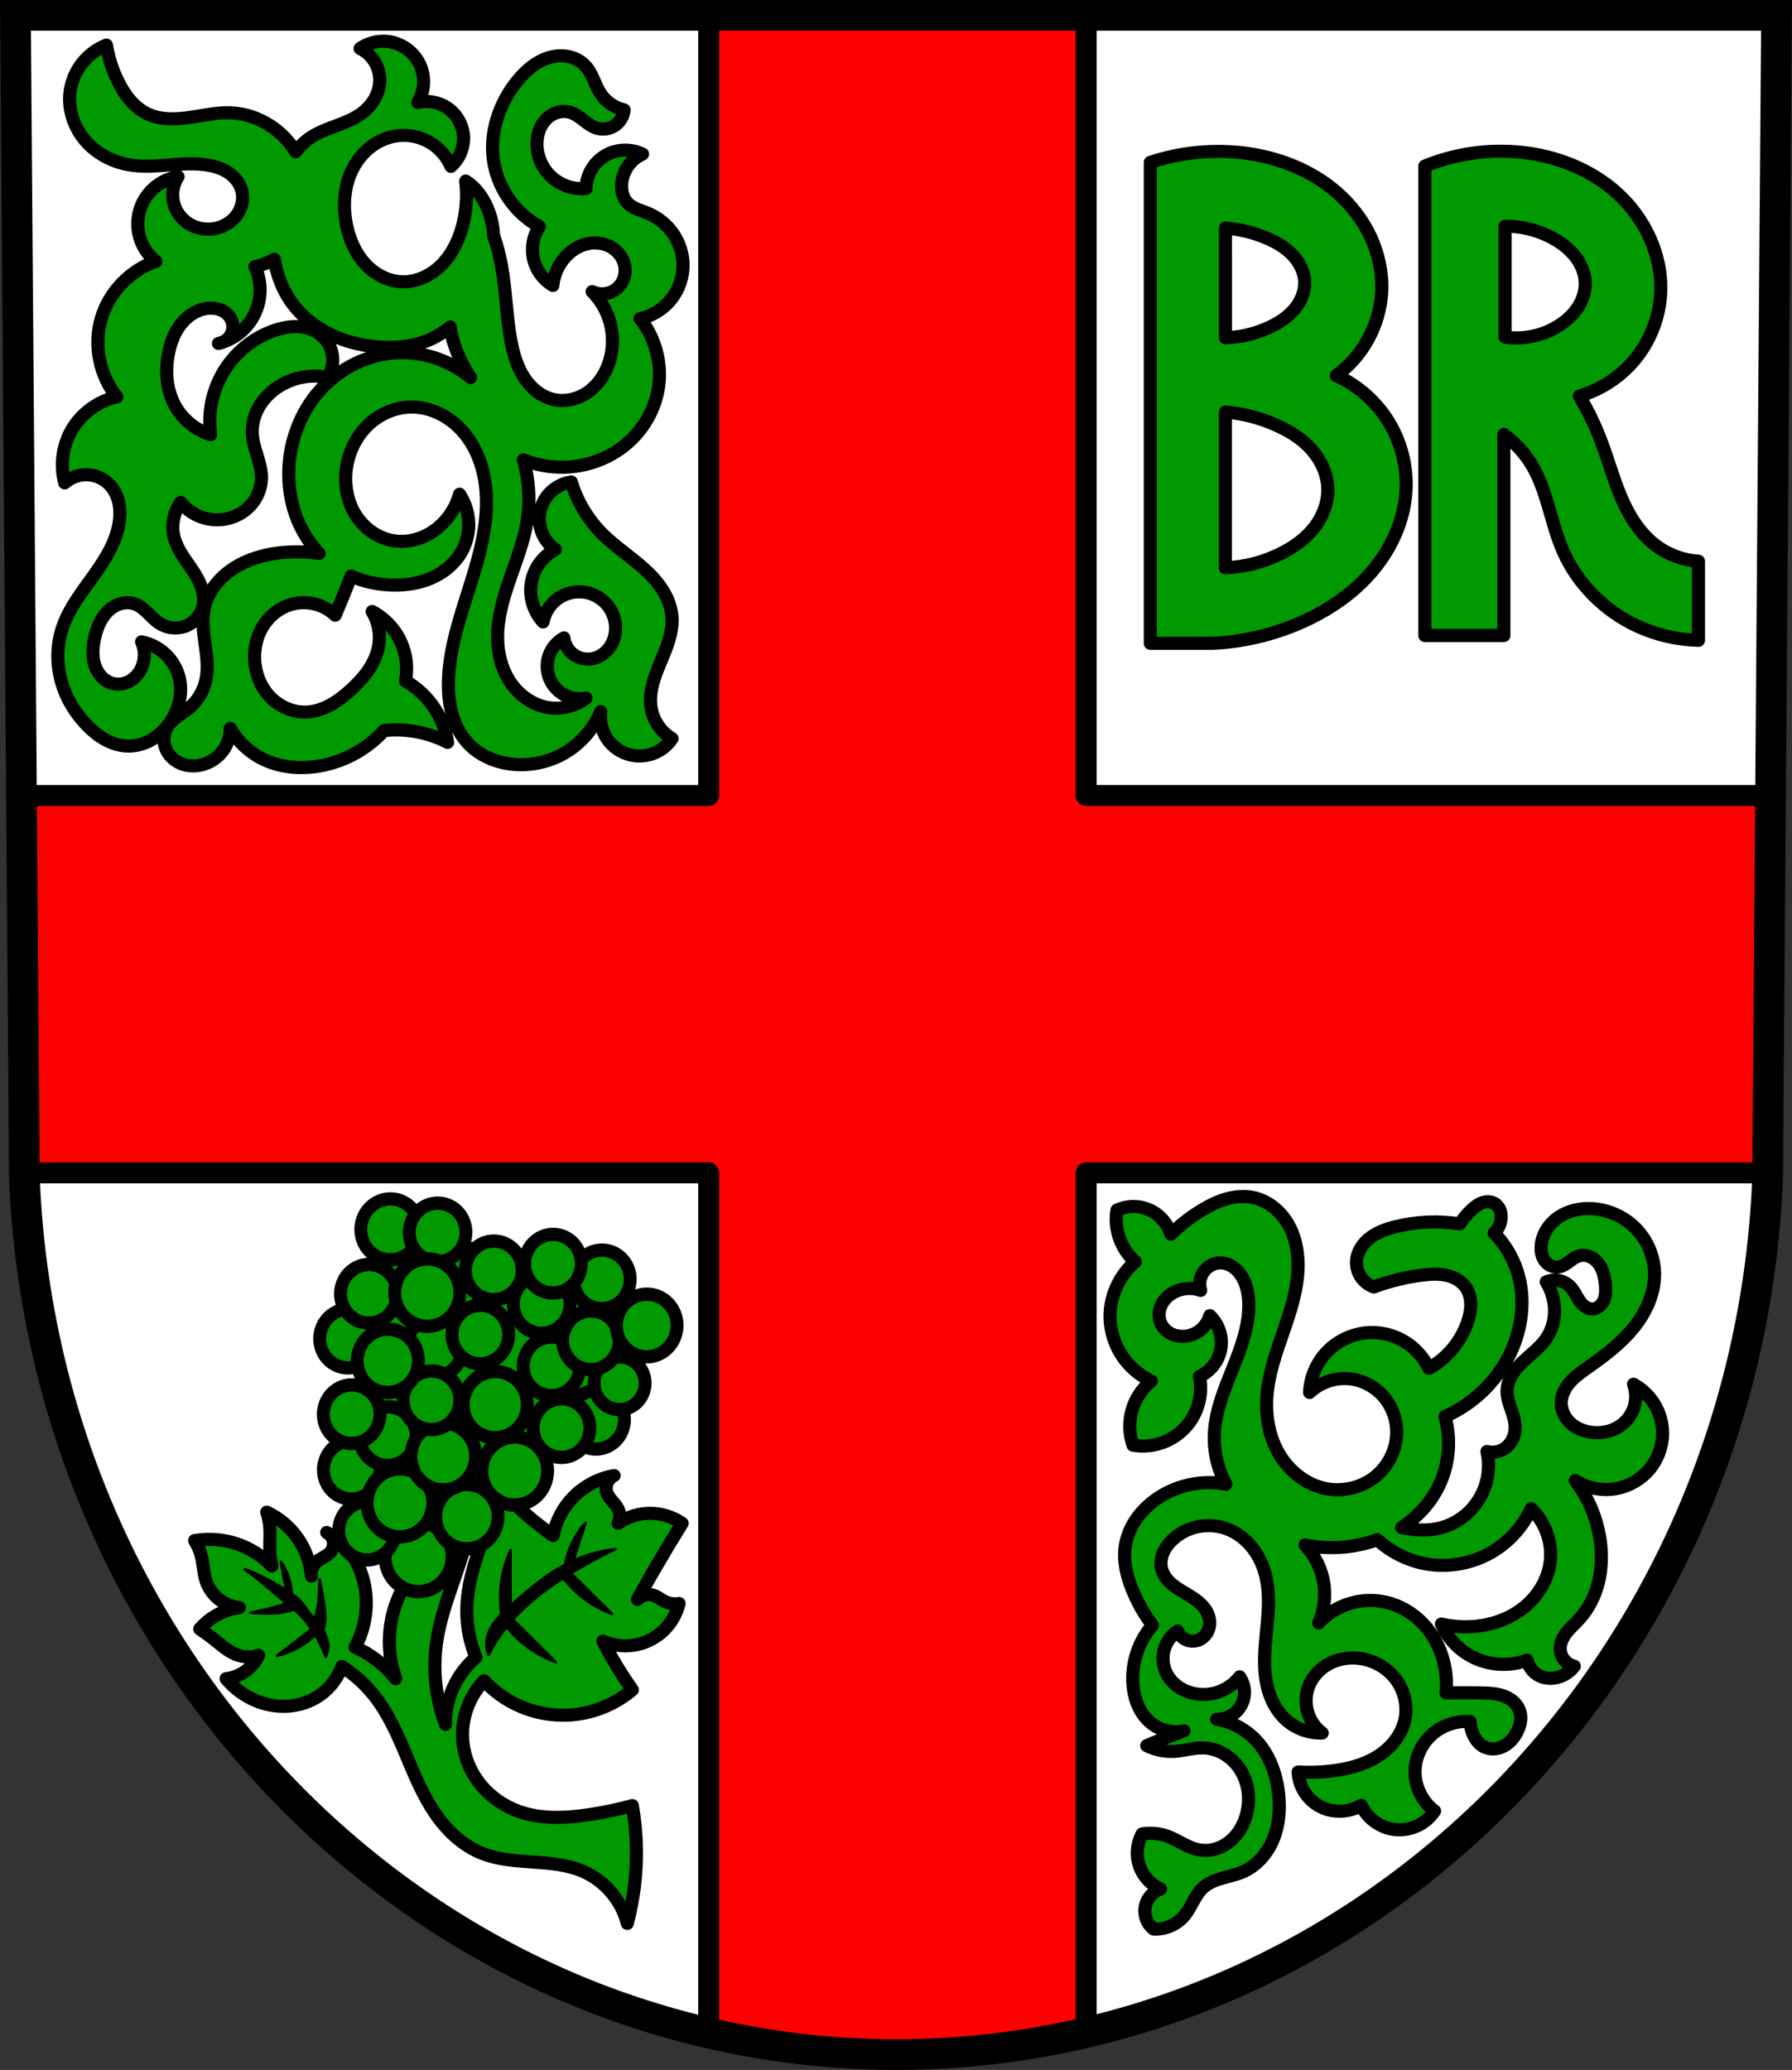
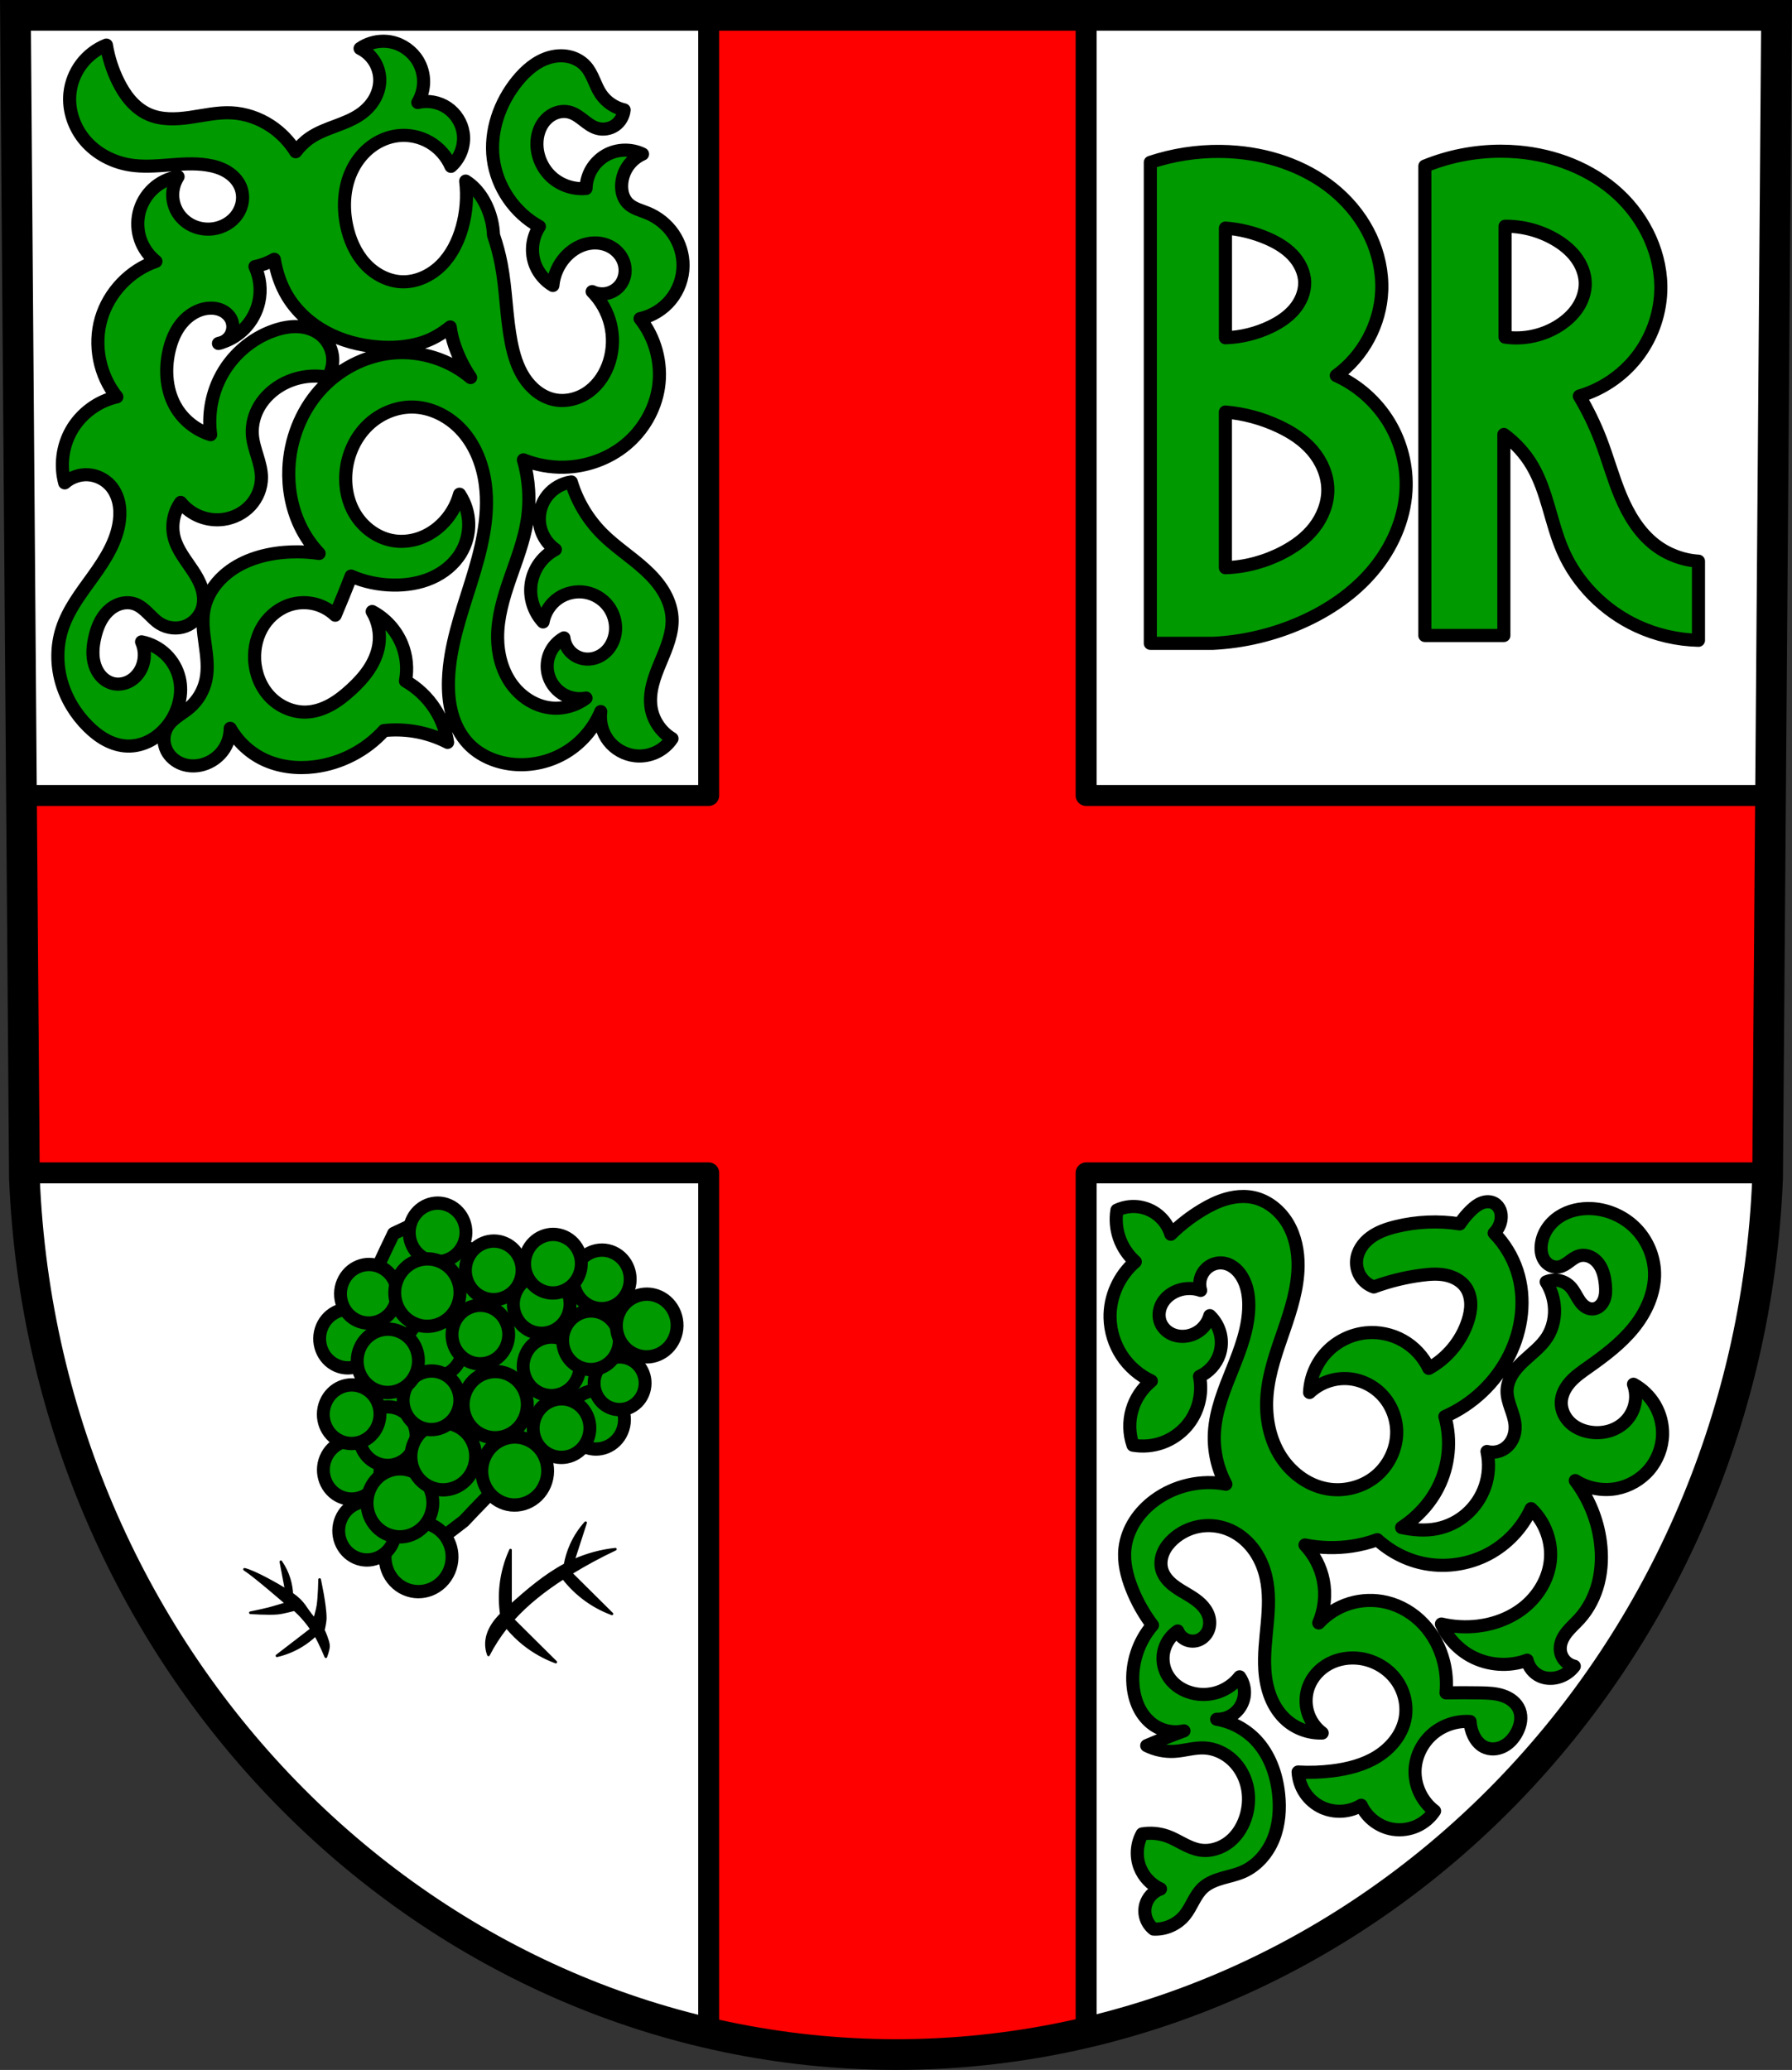
<svg xmlns="http://www.w3.org/2000/svg" xmlns:ns1="http://www.inkscape.org/namespaces/inkscape" xmlns:ns2="http://sodipodi.sourceforge.net/DTD/sodipodi-0.dtd" width="181.225mm" height="209.344mm" viewBox="0 0 181.225 209.344" version="1.1" id="svg2510" ns1:version="0.92.4 (5da689c313, 2019-01-14)" ns2:docname="DEU Briedel COA.svg">
  <rect x="0" y="0" width="181.225" height="209.344" fill="#333333" stroke="none" />
  <defs id="defs2504">
    <ns1:path-effect effect="spiro" id="path-effect2222" is_visible="true" />
    <ns1:path-effect effect="spiro" id="path-effect2218" is_visible="true" />
    <ns1:path-effect effect="spiro" id="path-effect2214" is_visible="true" />
    <ns1:path-effect effect="spiro" id="path-effect2166" is_visible="true" />
    <ns1:path-effect effect="spiro" id="path-effect2161" is_visible="true" />
    <ns1:path-effect effect="spiro" id="path-effect2156" is_visible="true" />
    <ns1:path-effect effect="spiro" id="path-effect2152" is_visible="true" />
    <ns1:path-effect effect="spiro" id="path-effect2103" is_visible="true" />
    <ns1:path-effect effect="spiro" id="path-effect2099" is_visible="true" />
    <ns1:path-effect effect="spiro" id="path-effect1994" is_visible="true" />
    <ns1:path-effect effect="spiro" id="path-effect1986" is_visible="true" />
    <ns1:path-effect effect="spiro" id="path-effect1908" is_visible="true" />
    <ns1:path-effect effect="spiro" id="path-effect1903" is_visible="true" />
    <ns1:path-effect effect="spiro" id="path-effect3888" is_visible="true" />
    <ns1:path-effect effect="spiro" id="path-effect3884" is_visible="true" />
    <ns1:path-effect effect="spiro" id="path-effect3800" is_visible="true" />
    <ns1:path-effect effect="spiro" id="path-effect3796" is_visible="true" />
    <ns1:path-effect effect="spiro" id="path-effect3792" is_visible="true" />
    <ns1:path-effect effect="spiro" id="path-effect3717" is_visible="true" />
    <ns1:path-effect effect="spiro" id="path-effect3559" is_visible="true" />
    <ns1:path-effect effect="spiro" id="path-effect3555" is_visible="true" />
    <ns1:path-effect effect="spiro" id="path-effect3550" is_visible="true" />
    <ns1:path-effect effect="spiro" id="path-effect3528" is_visible="true" />
    <ns1:path-effect effect="spiro" id="path-effect3506" is_visible="true" />
    <ns1:path-effect effect="spiro" id="path-effect3484" is_visible="true" />
    <ns1:path-effect effect="spiro" id="path-effect3506-0" is_visible="true" />
    <ns1:path-effect effect="spiro" id="path-effect3528-8" is_visible="true" />
    <ns1:path-effect effect="spiro" id="path-effect3559-0" is_visible="true" />
    <ns1:path-effect effect="spiro" id="path-effect3555-1" is_visible="true" />
    <ns1:path-effect effect="spiro" id="path-effect3528-8-2" is_visible="true" />
    <ns1:path-effect effect="spiro" id="path-effect3528-9" is_visible="true" />
    <ns1:path-effect effect="spiro" id="path-effect3506-0-6" is_visible="true" />
    <ns1:path-effect effect="spiro" id="path-effect3506-5" is_visible="true" />
    <ns1:path-effect effect="spiro" id="path-effect3484-1" is_visible="true" />
    <ns1:path-effect effect="spiro" id="path-effect3717-2" is_visible="true" />
    <ns1:path-effect effect="spiro" id="path-effect3800-2" is_visible="true" />
    <ns1:path-effect effect="spiro" id="path-effect3796-0" is_visible="true" />
    <ns1:path-effect effect="spiro" id="path-effect3792-0" is_visible="true" />
    <ns1:path-effect effect="spiro" id="path-effect1908-4" is_visible="true" />
    <ns1:path-effect effect="spiro" id="path-effect2222-3" is_visible="true" />
    <ns1:path-effect effect="spiro" id="path-effect2222-5" is_visible="true" />
    <ns1:path-effect effect="spiro" id="path-effect2222-3-0" is_visible="true" />
    <ns1:path-effect effect="spiro" id="path-effect2214-0" is_visible="true" />
  </defs>
  <ns2:namedview id="base" pagecolor="#ffffff" bordercolor="#666666" borderopacity="1.0" ns1:pageopacity="0.0" ns1:pageshadow="2" ns1:zoom="0.69260141" ns1:cx="342.4721" ns1:cy="395.60996" ns1:document-units="mm" ns1:current-layer="layer1" showgrid="false" ns1:window-width="1366" ns1:window-height="745" ns1:window-x="-8" ns1:window-y="-8" ns1:window-maximized="1" fit-margin-top="0" fit-margin-left="0" fit-margin-right="0" fit-margin-bottom="0" ns1:snap-midpoints="true" ns1:snap-smooth-nodes="true" ns1:object-paths="false" ns1:snap-nodes="false" />
  <g ns1:label="Ebene 1" ns1:groupmode="layer" id="layer1" transform="translate(2.312,-8.069)">
    <path style="fill:#ffffff;fill-opacity:1;fill-rule:evenodd;stroke:none;stroke-width:3.104;stroke-opacity:1" ns1:connector-curvature="0" d="M 177.349,9.621 176.446,127.201 c -1.971,49.459 -40.916,88.631 -88.145,88.658 -47.187,-0.061 -86.146,-39.246 -88.145,-88.658 L -0.747,9.621 H 88.299 Z" id="path10563-0-6-7-0-9" ns2:nodetypes="ccccccc" />
    <path style="fill:#ff0000;fill-opacity:1;stroke:#000000;stroke-width:8;stroke-linecap:round;stroke-linejoin:round;stroke-miterlimit:4;stroke-dasharray:none;stroke-opacity:1;paint-order:markers fill stroke" d="M 270.455 5.867 L 270.455 303.592 L 8.199 303.592 L 9.307 447.627 L 270.455 447.627 L 270.455 777.035 C 293.673 782.449 317.774 785.322 342.473 785.354 C 367.175 785.339 391.275 782.487 414.49 777.096 L 414.49 447.627 L 675.639 447.627 L 676.746 303.592 L 414.49 303.592 L 414.49 5.867 L 342.465 5.867 L 270.455 5.867 z " transform="matrix(0.265,0,0,0.265,-2.312,8.069)" id="rect1865" />
    <path style="fill:none;fill-rule:evenodd;stroke:#000000;stroke-width:3.104;stroke-opacity:1" ns1:connector-curvature="0" d="M 177.349,9.621 176.446,127.201 c -1.971,49.459 -40.916,88.631 -88.145,88.658 C 41.114,215.799 2.155,176.614 0.156,127.201 L -0.747,9.621 H 88.299 Z" id="path10563-0-6-7-0" ns2:nodetypes="ccccccc" />
-     <path style="fill:#009900;fill-opacity:1;stroke:#000000;stroke-width:5;stroke-linecap:round;stroke-linejoin:round;stroke-miterlimit:4;stroke-dasharray:none;stroke-opacity:1;paint-order:markers fill stroke" d="m 146.312,15.736 c -3.153,-0.003 -6.31,0.955 -8.898,2.76 2.327,1.145 4.309,2.98 5.631,5.211 1.322,2.231 1.98,4.852 1.867,7.443 -0.106,2.423 -0.878,4.801 -2.121,6.883 -1.243,2.082 -2.95,3.873 -4.908,5.303 -2.943,2.149 -6.396,3.469 -9.811,4.744 -3.414,1.275 -6.878,2.551 -9.873,4.627 -2.057,1.426 -3.833,3.21 -5.355,5.199 -2.439,-3.927 -5.723,-7.331 -9.584,-9.873 -4.431,-2.918 -9.625,-4.706 -14.924,-4.969 -5.364,-0.266 -10.666,1.003 -15.982,1.762 -5.316,0.759 -10.953,0.968 -15.836,-1.268 -2.611,-1.195 -4.89,-3.049 -6.775,-5.215 -1.885,-2.166 -3.39,-4.642 -4.662,-7.217 -2.167,-4.387 -3.68,-9.096 -4.475,-13.924 -3.756,1.495 -7.09,4.035 -9.529,7.258 -2.439,3.223 -3.977,7.122 -4.395,11.143 -0.677,6.515 1.651,13.213 5.949,18.156 4.298,4.943 10.46,8.14 16.926,9.191 9.676,1.573 19.645,-1.465 29.338,0 2.666,0.403 5.31,1.159 7.627,2.537 2.317,1.378 4.295,3.415 5.301,5.916 0.682,1.695 0.901,3.571 0.664,5.383 -0.237,1.812 -0.928,3.558 -1.965,5.062 -2.075,3.009 -5.52,4.969 -9.141,5.469 -2.561,0.354 -5.221,0.007 -7.59,-1.029 -2.369,-1.037 -4.435,-2.766 -5.836,-4.939 -1.329,-2.061 -2.051,-4.509 -2.051,-6.961 0,-2.452 0.722,-4.9 2.051,-6.961 -3.565,0.565 -6.951,2.217 -9.59,4.68 -2.639,2.463 -4.519,5.725 -5.328,9.242 -0.769,3.342 -0.57,6.901 0.566,10.137 1.137,3.235 3.206,6.137 5.896,8.264 -9.91,3.399 -17.95,11.821 -20.885,21.879 -2.954,10.122 -0.651,21.628 5.969,29.836 -7.268,1.613 -13.761,6.436 -17.404,12.928 -3.353,5.975 -4.265,13.274 -2.486,19.891 2.413,-2.141 5.689,-3.279 8.91,-3.094 3.221,0.185 6.347,1.691 8.5,4.094 1.59,1.775 2.643,3.996 3.182,6.318 0.539,2.322 0.576,4.744 0.285,7.109 -0.959,7.794 -5.346,14.703 -9.92,21.086 -4.574,6.383 -9.536,12.708 -11.951,20.18 -2.082,6.443 -2.124,13.499 -0.312,20.023 1.811,6.525 5.444,12.507 10.256,17.271 2.023,2.003 4.266,3.806 6.775,5.148 2.51,1.343 5.298,2.213 8.143,2.309 3.122,0.105 6.25,-0.735 8.982,-2.25 2.732,-1.515 5.075,-3.689 6.93,-6.203 3.645,-4.942 5.38,-11.425 3.979,-17.404 -0.805,-3.438 -2.62,-6.632 -5.16,-9.084 -2.54,-2.452 -5.796,-4.154 -9.26,-4.838 1.404,3.114 1.404,6.831 0,9.945 -0.926,2.055 -2.458,3.856 -4.414,4.977 -1.956,1.121 -4.337,1.531 -6.525,0.99 -1.683,-0.416 -3.213,-1.376 -4.398,-2.641 -1.185,-1.265 -2.035,-2.826 -2.553,-4.48 -1.036,-3.309 -0.758,-6.897 -0.012,-10.283 0.819,-3.718 2.263,-7.431 4.967,-10.111 1.352,-1.34 3.007,-2.393 4.834,-2.93 1.827,-0.536 3.826,-0.54 5.615,0.111 1.897,0.691 3.464,2.06 4.906,3.473 1.442,1.413 2.829,2.915 4.541,3.986 2.907,1.819 6.678,2.206 9.875,0.965 3.197,-1.241 5.731,-4.094 6.535,-7.428 0.572,-2.369 0.296,-4.889 -0.463,-7.205 -0.759,-2.316 -1.984,-4.452 -3.326,-6.486 -2.683,-4.069 -5.93,-7.945 -7.15,-12.664 -1.176,-4.549 -0.241,-9.599 2.486,-13.426 1.933,2.39 4.492,4.268 7.352,5.395 2.86,1.127 6.015,1.5 9.059,1.07 3.865,-0.546 7.549,-2.411 10.197,-5.279 2.648,-2.868 4.222,-6.729 4.223,-10.633 3.4e-4,-2.805 -0.777,-5.548 -1.596,-8.23 -0.818,-2.683 -1.689,-5.382 -1.885,-8.18 -0.267,-3.826 0.773,-7.702 2.752,-10.986 1.979,-3.285 4.871,-5.985 8.187,-7.91 5.347,-3.105 11.836,-4.185 17.9,-2.982 1.598,-2.592 2.201,-5.782 1.656,-8.777 -0.545,-2.996 -2.231,-5.77 -4.639,-7.633 -2.4,-1.857 -5.44,-2.786 -8.471,-2.93 -3.031,-0.143 -6.06,0.464 -8.934,1.438 -9.017,3.055 -16.674,9.859 -20.885,18.398 -3.241,6.573 -4.469,14.122 -3.48,21.383 -5.31,-1.631 -9.991,-5.231 -12.93,-9.945 -3.994,-6.408 -4.639,-14.512 -2.984,-21.879 0.866,-3.858 2.363,-7.643 4.871,-10.699 2.509,-3.057 6.111,-5.331 10.047,-5.711 1.776,-0.171 3.611,0.05 5.23,0.797 1.62,0.747 3.01,2.042 3.721,3.678 0.785,1.808 0.68,3.98 -0.277,5.703 -0.668,1.203 -1.746,2.161 -2.996,2.732 3.114,-1.077 5.976,-2.883 8.27,-5.25 2.705,-2.793 4.615,-6.349 5.447,-10.146 0.981,-4.478 0.448,-9.273 -1.492,-13.426 2.593,-0.518 5.092,-1.472 7.385,-2.787 0.825,5.008 2.452,9.886 5.086,14.213 3.53,5.798 8.776,10.475 14.76,13.68 5.984,3.205 12.686,4.969 19.451,5.533 5.617,0.469 11.346,0.115 16.742,-1.514 4.075,-1.23 7.789,-3.428 11.098,-6.084 0.308,2.422 0.902,4.827 1.686,7.129 1.468,4.312 3.523,8.424 6.092,12.186 -8.099,-6.834 -18.968,-10.285 -29.525,-9.373 -10.773,0.93 -21.016,6.342 -28.166,14.453 -7.15,8.111 -11.212,18.796 -11.668,29.6 -0.315,7.457 1.053,15.014 4.236,21.766 1.847,3.917 4.329,7.539 7.305,10.682 -2.676,-0.385 -5.377,-0.598 -8.08,-0.615 -1.747,-0.011 -3.495,0.055 -5.236,0.199 -8.401,0.698 -16.897,3.361 -23.137,9.029 -3.555,3.229 -6.309,7.442 -7.336,12.133 -0.991,4.528 -0.356,9.235 0.283,13.826 0.639,4.591 1.274,9.298 0.281,13.826 -0.883,4.024 -3.077,7.76 -6.207,10.439 -1.428,1.222 -3.032,2.22 -4.543,3.338 -1.511,1.118 -2.955,2.386 -3.922,3.998 -0.808,1.347 -1.257,2.906 -1.301,4.477 -0.044,1.57 0.314,3.148 1.018,4.553 1.2,2.397 3.4,4.24 5.918,5.158 2.518,0.918 5.329,0.934 7.908,0.203 2.982,-0.846 5.673,-2.686 7.541,-5.16 1.868,-2.474 2.902,-5.566 2.898,-8.666 2.911,5.107 7.402,9.3 12.697,11.852 5.989,2.886 12.872,3.647 19.469,2.82 10.105,-1.266 19.699,-6.266 26.523,-13.824 3.753,-0.4 7.559,-0.306 11.287,0.281 4.514,0.711 8.913,2.146 12.979,4.232 -0.69,-4.505 -2.336,-8.861 -4.797,-12.697 -2.829,-4.41 -6.736,-8.123 -11.285,-10.723 0.913,-4.706 0.415,-9.676 -1.412,-14.107 -2.175,-5.276 -6.24,-9.748 -11.285,-12.414 2.277,3.769 3.192,8.34 2.539,12.695 -0.511,3.409 -1.947,6.639 -3.865,9.504 -1.918,2.864 -4.313,5.383 -6.857,7.709 -2.378,2.174 -4.914,4.202 -7.742,5.746 -2.828,1.544 -5.968,2.595 -9.188,2.719 -5.2,0.201 -10.378,-2.109 -13.951,-5.893 -3.573,-3.783 -5.563,-8.942 -5.799,-14.141 -0.209,-4.61 0.942,-9.309 3.469,-13.17 2.527,-3.861 6.452,-6.836 10.92,-7.992 2.848,-0.737 5.883,-0.738 8.73,-0.002 2.848,0.736 5.502,2.209 7.635,4.234 0.957,-2.25 1.899,-4.507 2.822,-6.771 1.105,-2.709 2.177,-5.433 3.232,-8.162 5.046,2.213 10.569,3.353 16.086,3.439 4.975,0.078 10.009,-0.692 14.57,-2.682 4.561,-1.989 8.631,-5.246 11.205,-9.504 2.047,-3.386 3.112,-7.358 3.029,-11.314 -0.082,-3.956 -1.312,-7.882 -3.498,-11.18 -1.213,4.45 -3.674,8.553 -7.029,11.717 -2.36,2.226 -5.164,3.994 -8.223,5.074 -3.059,1.08 -6.373,1.464 -9.586,1.018 -6.164,-0.857 -11.711,-4.825 -14.957,-10.135 -3.246,-5.31 -4.27,-11.834 -3.32,-17.984 0.936,-6.066 3.784,-11.869 8.223,-16.109 4.439,-4.24 10.477,-6.841 16.615,-6.854 7.427,-0.015 14.596,3.746 19.496,9.328 4.9,5.582 7.655,12.831 8.623,20.195 1.657,12.614 -1.672,25.318 -5.473,37.459 -3.8,12.141 -8.143,24.342 -8.586,37.057 -0.152,4.361 0.166,8.766 1.324,12.973 1.159,4.207 3.186,8.217 6.174,11.396 4.454,4.739 10.863,7.385 17.34,7.967 6.911,0.621 14.008,-1.022 19.943,-4.617 5.935,-3.595 10.678,-9.121 13.33,-15.533 -0.547,3.934 0.562,8.07 3,11.205 2.438,3.135 6.176,5.228 10.123,5.666 2.703,0.3 5.485,-0.159 7.949,-1.309 2.464,-1.15 4.603,-2.99 6.109,-5.254 -4.185,-2.501 -7.179,-6.904 -7.967,-11.715 -0.485,-2.962 -0.166,-6.012 0.562,-8.924 0.728,-2.911 1.857,-5.706 3.016,-8.475 2.317,-5.537 4.811,-11.294 4.389,-17.281 -0.251,-3.556 -1.542,-6.992 -3.408,-10.029 -1.866,-3.037 -4.296,-5.695 -6.926,-8.102 -5.26,-4.813 -11.358,-8.677 -16.379,-13.738 -5.432,-5.475 -9.494,-12.297 -11.717,-19.682 -3.505,0.501 -6.795,2.364 -9.027,5.111 -2.232,2.748 -3.384,6.352 -3.156,9.885 0.274,4.261 2.582,8.347 6.092,10.779 -2.661,1.409 -4.952,3.509 -6.584,6.039 -1.632,2.53 -2.602,5.483 -2.789,8.488 -0.296,4.765 1.44,9.622 4.688,13.121 0.657,-3.628 2.813,-6.96 5.854,-9.045 3.041,-2.085 6.928,-2.896 10.549,-2.201 3.288,0.631 6.327,2.488 8.379,5.133 2.052,2.645 3.098,6.055 2.869,9.395 -0.209,3.05 -1.503,6.056 -3.74,8.139 -1.119,1.041 -2.46,1.846 -3.916,2.312 -1.456,0.466 -3.023,0.59 -4.529,0.328 -1.927,-0.335 -3.738,-1.31 -5.078,-2.734 -1.34,-1.424 -2.202,-3.289 -2.42,-5.232 -2.333,1.285 -4.231,3.345 -5.32,5.775 -1.09,2.431 -1.364,5.218 -0.771,7.814 0.71,3.11 2.675,5.915 5.355,7.645 2.681,1.73 6.046,2.364 9.172,1.729 -3.825,2.927 -8.807,4.302 -13.592,3.75 -6.059,-0.699 -11.559,-4.421 -15.043,-9.428 -3.484,-5.006 -5.055,-11.186 -5.107,-17.285 -0.065,-7.685 2.16,-15.196 4.672,-22.459 2.512,-7.263 5.346,-14.476 6.574,-22.062 1.261,-7.787 0.778,-15.853 -1.404,-23.434 4.9,1.951 10.191,2.914 15.465,2.812 8.553,-0.165 17.059,-3.202 23.643,-8.664 6.583,-5.462 11.166,-13.339 12.443,-21.797 1.392,-9.213 -1.219,-18.96 -7.029,-26.244 4.569,-0.994 8.775,-3.581 11.727,-7.207 2.952,-3.626 4.63,-8.27 4.676,-12.945 0.043,-4.3 -1.285,-8.596 -3.703,-12.152 -2.418,-3.556 -5.912,-6.362 -9.889,-8 -1.303,-0.537 -2.655,-0.951 -3.953,-1.498 -1.299,-0.547 -2.561,-1.241 -3.545,-2.25 -0.887,-0.909 -1.522,-2.052 -1.898,-3.266 -0.377,-1.213 -0.502,-2.497 -0.445,-3.766 0.11,-2.484 0.924,-4.931 2.322,-6.986 1.398,-2.056 3.375,-3.713 5.645,-4.729 -4.383,-2.148 -9.828,-1.967 -14.059,0.469 -2.221,1.279 -4.104,3.137 -5.41,5.342 -1.306,2.205 -2.033,4.749 -2.088,7.311 -4.705,0.455 -9.573,-1.149 -13.086,-4.311 -3.513,-3.162 -5.619,-7.834 -5.66,-12.561 -0.03,-3.402 1.036,-6.894 3.369,-9.371 1.166,-1.238 2.634,-2.204 4.256,-2.719 1.621,-0.515 3.396,-0.57 5.029,-0.094 1.928,0.563 3.565,1.815 5.154,3.043 1.589,1.228 3.227,2.484 5.154,3.049 2.281,0.669 4.854,0.263 6.818,-1.076 1.964,-1.339 3.281,-3.585 3.492,-5.953 -3.596,-0.804 -6.853,-3.033 -8.904,-6.094 -1.125,-1.678 -1.886,-3.566 -2.705,-5.412 -0.819,-1.847 -1.722,-3.691 -3.072,-5.193 -1.692,-1.882 -4.035,-3.135 -6.512,-3.652 -2.477,-0.518 -5.079,-0.321 -7.502,0.408 -4.847,1.459 -8.85,4.945 -12.049,8.867 -6.737,8.262 -10.528,19.147 -9.201,29.725 1.348,10.747 8.107,20.676 17.609,25.873 -2.897,4.355 -3.443,10.179 -1.406,14.996 1.316,3.111 3.651,5.781 6.561,7.498 0.365,-3.968 2.034,-7.806 4.688,-10.779 2.073,-2.323 4.762,-4.13 7.764,-4.957 3.001,-0.827 6.313,-0.631 9.107,0.74 2.498,1.226 4.544,3.402 5.471,6.025 0.927,2.623 0.679,5.667 -0.785,8.033 -1.126,1.819 -2.941,3.2 -4.994,3.799 -2.054,0.599 -4.325,0.411 -6.252,-0.518 3.378,3.402 5.813,7.729 6.967,12.383 1.153,4.653 1.022,9.62 -0.377,14.205 -1.373,4.501 -4.015,8.679 -7.791,11.486 -3.776,2.808 -8.725,4.141 -13.328,3.166 -4.752,-1.007 -8.781,-4.353 -11.43,-8.426 -2.648,-4.072 -4.05,-8.83 -4.973,-13.6 -1.885,-9.744 -1.909,-19.773 -3.748,-29.525 -0.717,-3.804 -1.718,-7.552 -2.977,-11.213 -0.076,-1.916 -0.322,-3.811 -0.773,-5.658 -1.419,-5.808 -4.616,-11.72 -9.842,-14.996 0.712,5.951 0.231,12.043 -1.406,17.809 -1.515,5.338 -4.076,10.475 -8.027,14.371 -3.951,3.896 -9.39,6.449 -14.936,6.248 -5.418,-0.197 -10.554,-3.009 -14.174,-7.045 -3.62,-4.036 -5.814,-9.204 -6.916,-14.512 -1.506,-7.257 -0.993,-15.087 2.408,-21.672 1.7,-3.292 4.106,-6.236 7.078,-8.449 2.972,-2.213 6.514,-3.681 10.197,-4.09 4.135,-0.459 8.411,0.444 12.008,2.535 3.597,2.091 6.497,5.359 8.145,9.18 3.53,-3.086 5.354,-8.011 4.686,-12.652 -0.56,-3.887 -2.822,-7.499 -6.076,-9.697 -3.254,-2.199 -7.449,-2.951 -11.264,-2.02 1.442,-2.39 2.217,-5.176 2.217,-7.967 0,-2.791 -0.775,-5.577 -2.217,-7.967 -2.173,-3.603 -5.881,-6.244 -9.996,-7.119 -1.029,-0.219 -2.08,-0.327 -3.131,-0.328 z M 85.068,130.561 c -0.559,0.194 -1.125,0.371 -1.699,0.516 0.589,-0.087 1.159,-0.268 1.699,-0.516 z M 572.514,57.707 c -9.832,0.031 -19.66,1.962 -28.762,5.684 V 242.535 h 30.158 v -76.725 c 4.349,3.198 8.068,7.253 10.803,11.908 5.829,9.925 7.108,21.855 11.703,32.408 5.5,12.629 15.86,23.014 28.357,28.807 7.318,3.392 15.341,5.246 23.404,5.43 v -30.186 c -6.012,-0.382 -11.895,-2.608 -16.654,-6.301 -6.027,-4.677 -10.079,-11.469 -13.031,-18.504 -2.952,-7.034 -4.936,-14.436 -7.674,-21.557 -2.218,-5.769 -4.932,-11.348 -8.102,-16.654 8.594,-2.514 16.362,-7.774 21.887,-14.82 5.525,-7.046 8.78,-15.844 9.172,-24.789 0.615,-14.053 -5.919,-27.973 -16.262,-37.506 -10.343,-9.533 -24.188,-14.839 -38.201,-16.057 -2.261,-0.196 -4.53,-0.29 -6.799,-0.283 z m -106.652,0.076 c -9.105,-0.108 -18.229,1.304 -26.871,4.176 V 245.527 h 23.91 c 11.682,-0.579 23.251,-3.339 33.936,-8.098 10.247,-4.563 19.76,-11.039 26.994,-19.611 7.234,-8.573 12.091,-19.325 12.729,-30.523 0.517,-9.089 -1.778,-18.318 -6.492,-26.105 -4.714,-7.788 -11.825,-14.102 -20.117,-17.859 10.281,-7.423 16.87,-19.723 17.354,-32.395 0.268,-7.02 -1.256,-14.077 -4.209,-20.451 -2.953,-6.374 -7.317,-12.067 -12.568,-16.732 -10.503,-9.332 -24.377,-14.396 -38.371,-15.65 -2.093,-0.188 -4.192,-0.293 -6.293,-0.318 z m 108.498,28.564 c 6.591,-0.064 13.193,1.664 18.906,4.951 3.075,1.769 5.922,4.007 8.066,6.834 2.144,2.827 3.558,6.273 3.637,9.82 0.074,3.307 -1.015,6.586 -2.82,9.357 -1.806,2.771 -4.304,5.051 -7.082,6.846 -6.062,3.917 -13.566,5.548 -20.707,4.502 z M 467.654,87.049 c 5.441,0.409 10.812,1.722 15.828,3.869 3.601,1.542 7.067,3.549 9.768,6.387 2.701,2.838 4.586,6.581 4.652,10.498 0.064,3.756 -1.549,7.418 -3.984,10.277 -2.435,2.86 -5.646,4.975 -9.029,6.605 -5.367,2.586 -11.279,4.034 -17.234,4.221 z m -0.021,70.199 c 7.032,0.581 13.976,2.446 20.459,5.494 4.655,2.189 9.134,5.038 12.625,9.066 3.491,4.029 5.928,9.341 6.014,14.902 0.082,5.332 -2.005,10.534 -5.152,14.594 -3.147,4.06 -7.295,7.062 -11.668,9.377 -6.937,3.672 -14.58,5.729 -22.277,5.994 z m 6.83,299.381 v 0.002 c -2.16,-0.008 -4.328,0.332 -6.41,0.92 -3.332,0.94 -6.461,2.502 -9.422,4.295 -4.278,2.59 -8.251,5.683 -11.814,9.191 -0.954,-3.158 -2.991,-5.98 -5.689,-7.879 -2.133,-1.501 -4.666,-2.427 -7.264,-2.656 -2.597,-0.229 -5.251,0.24 -7.613,1.344 -0.577,3.502 -0.274,7.146 0.875,10.504 1.205,3.523 3.339,6.722 6.127,9.189 -6.179,5.238 -9.821,13.345 -9.629,21.443 0.12,5.049 1.678,10.055 4.443,14.281 2.766,4.226 6.732,7.657 11.311,9.787 -3.513,2.833 -6.123,6.768 -7.371,11.105 -1.256,4.364 -1.124,9.115 0.371,13.402 3.758,0.649 7.682,0.303 11.268,-0.994 3.586,-1.297 6.825,-3.543 9.299,-6.445 4.348,-5.103 6.176,-12.255 4.812,-18.818 3.492,-1.577 6.288,-4.631 7.551,-8.248 0.893,-2.557 1.031,-5.371 0.395,-8.004 -0.636,-2.633 -2.046,-5.076 -4.008,-6.943 -0.601,2.124 -1.866,4.055 -3.574,5.453 -1.708,1.398 -3.85,2.257 -6.051,2.426 -1.883,0.145 -3.819,-0.219 -5.475,-1.127 -1.656,-0.908 -3.019,-2.37 -3.717,-4.125 -0.891,-2.241 -0.642,-4.859 0.469,-7 1.111,-2.141 3.029,-3.81 5.221,-4.816 2.993,-1.374 6.522,-1.535 9.627,-0.438 -0.439,-1.443 -0.468,-3.008 -0.084,-4.467 0.384,-1.459 1.179,-2.805 2.271,-3.846 1.511,-1.439 3.604,-2.27 5.689,-2.189 1.643,0.064 3.242,0.675 4.586,1.623 1.343,0.948 2.439,2.222 3.291,3.629 1.967,3.248 2.63,7.142 2.625,10.939 -0.011,8.434 -3.088,16.532 -6.229,24.359 -3.14,7.828 -6.431,15.798 -6.898,24.219 -0.378,6.799 1.153,13.692 4.375,19.691 -9.367,-1.81 -19.451,0.467 -27.131,6.127 -2.984,2.199 -5.619,4.895 -7.617,8.018 -1.998,3.123 -3.348,6.679 -3.76,10.363 -0.582,5.2 0.704,10.45 2.627,15.316 1.974,4.996 4.631,9.722 7.875,14.004 -5.375,6.188 -8.119,14.588 -7.438,22.756 0.247,2.958 0.93,5.898 2.221,8.57 1.291,2.673 3.204,5.072 5.654,6.746 2.218,1.516 4.855,2.415 7.537,2.568 1.353,0.077 2.714,-0.039 4.037,-0.33 -2.263,0.835 -4.518,1.687 -6.76,2.576 -2.493,0.988 -4.975,2.01 -7.441,3.064 3.231,1.625 6.893,2.387 10.504,2.188 3.818,-0.211 7.557,-1.469 11.377,-1.312 4.069,0.167 8.005,1.992 10.941,4.814 2.675,2.572 4.545,5.945 5.424,9.551 0.879,3.605 0.778,7.431 -0.174,11.018 -1.057,3.981 -3.207,7.73 -6.404,10.326 -3.197,2.597 -7.48,3.947 -11.537,3.238 -2.199,-0.384 -4.256,-1.335 -6.238,-2.363 -1.982,-1.028 -3.929,-2.146 -6.029,-2.902 -3.06,-1.102 -6.404,-1.402 -9.611,-0.861 -2.12,3.831 -2.449,8.606 -0.875,12.691 1.408,3.655 4.302,6.711 7.875,8.314 -2.745,0.943 -4.952,3.32 -5.689,6.127 -0.434,1.652 -0.376,3.43 0.164,5.051 0.54,1.621 1.562,3.079 2.9,4.141 4.481,0.223 9.02,-1.793 11.859,-5.268 1.332,-1.63 2.288,-3.526 3.299,-5.373 1.011,-1.847 2.111,-3.688 3.658,-5.115 2.038,-1.88 4.711,-2.912 7.375,-3.682 2.664,-0.77 5.403,-1.326 7.939,-2.445 5.339,-2.355 9.404,-7.128 11.588,-12.539 2.184,-5.412 2.608,-11.415 1.979,-17.217 -0.818,-7.543 -3.509,-15.087 -8.752,-20.57 -3.946,-4.126 -9.247,-6.933 -14.877,-7.877 2.491,0.079 5,-0.785 6.914,-2.381 1.914,-1.595 3.215,-3.907 3.586,-6.371 0.389,-2.581 -0.252,-5.304 -1.75,-7.441 -2.103,2.7 -5.015,4.761 -8.262,5.844 -3.247,1.082 -6.815,1.182 -10.117,0.283 -2.124,-0.578 -4.141,-1.564 -5.854,-2.947 -1.712,-1.383 -3.113,-3.167 -3.98,-5.189 -1.152,-2.685 -1.333,-5.773 -0.504,-8.574 0.829,-2.801 2.661,-5.292 5.088,-6.918 0.585,1.48 1.768,2.713 3.223,3.359 1.454,0.646 3.163,0.696 4.654,0.139 1.722,-0.644 3.108,-2.078 3.797,-3.783 0.689,-1.705 0.699,-3.652 0.141,-5.404 -0.561,-1.759 -1.668,-3.311 -2.994,-4.596 -1.326,-1.285 -2.869,-2.322 -4.445,-3.283 -2.129,-1.298 -4.342,-2.476 -6.277,-4.047 -1.936,-1.571 -3.608,-3.602 -4.225,-6.018 -0.528,-2.069 -0.239,-4.301 0.598,-6.266 0.837,-1.965 2.198,-3.678 3.779,-5.113 2.717,-2.467 6.125,-4.165 9.73,-4.854 3.605,-0.689 7.397,-0.368 10.836,0.914 3.849,1.434 7.219,4.05 9.744,7.289 2.526,3.239 4.223,7.087 5.135,11.092 1.316,5.781 1.017,11.8 0.479,17.705 -0.538,5.905 -1.309,11.826 -0.916,17.742 0.238,3.581 0.91,7.153 2.248,10.482 1.338,3.33 3.36,6.415 6.064,8.773 3.703,3.229 8.656,4.987 13.566,4.814 -2.608,-1.957 -4.567,-4.765 -5.504,-7.889 -0.937,-3.124 -0.848,-6.547 0.252,-9.617 1.37,-3.824 4.289,-7.03 7.873,-8.941 3.584,-1.912 7.794,-2.554 11.818,-2 5.414,0.745 10.522,3.687 13.762,8.088 3.24,4.401 4.529,10.219 3.305,15.545 -1.339,5.825 -5.521,10.736 -10.609,13.871 -5.089,3.135 -11.026,4.647 -16.957,5.385 -4.351,0.541 -8.752,0.687 -13.129,0.438 0.147,2.867 1.093,5.69 2.703,8.066 1.61,2.377 3.879,4.3 6.486,5.5 4.699,2.163 10.466,1.824 14.879,-0.875 2.223,4.834 6.987,8.408 12.25,9.189 2.999,0.445 6.124,0.019 8.895,-1.213 2.771,-1.232 5.18,-3.262 6.859,-5.787 -4.836,-3.624 -7.711,-9.719 -7.438,-15.756 0.225,-4.947 2.505,-9.752 6.127,-13.129 3.957,-3.69 9.481,-5.64 14.877,-5.252 0.083,1.814 0.532,3.612 1.312,5.252 0.858,1.804 2.165,3.457 3.938,4.377 1.145,0.594 2.451,0.862 3.74,0.816 1.289,-0.045 2.561,-0.4 3.711,-0.984 2.3,-1.168 4.069,-3.223 5.24,-5.521 0.652,-1.279 1.137,-2.653 1.324,-4.076 0.187,-1.423 0.068,-2.901 -0.449,-4.24 -0.519,-1.346 -1.431,-2.524 -2.541,-3.445 -1.11,-0.921 -2.416,-1.592 -3.783,-2.053 -2.734,-0.922 -5.668,-1.016 -8.553,-1.066 -4.375,-0.077 -8.753,-0.077 -13.129,0 0.38,-3.95 0.083,-7.963 -0.875,-11.814 -1.335,-5.37 -3.981,-10.435 -7.77,-14.469 -3.788,-4.034 -8.727,-7.01 -14.111,-8.287 -4.588,-1.088 -9.464,-0.935 -13.975,0.441 -4.51,1.376 -8.642,3.971 -11.842,7.436 2.194,-5.056 2.813,-10.783 1.75,-16.191 -0.995,-5.06 -3.454,-9.826 -7.002,-13.568 5.895,1.181 11.996,1.329 17.941,0.438 3.286,-0.493 6.526,-1.314 9.648,-2.453 5.164,4.705 11.628,7.997 18.51,9.225 8.015,1.43 16.493,0.122 23.705,-3.656 7.212,-3.778 13.114,-10.005 16.502,-17.408 5.406,5.133 8.189,12.898 7.275,20.297 -0.812,6.577 -4.423,12.671 -9.488,16.943 -5.065,4.272 -11.503,6.775 -18.082,7.566 -4.644,0.559 -9.385,0.293 -13.938,-0.781 2.275,5.173 6.299,9.558 11.258,12.27 6.485,3.546 14.521,4.119 21.443,1.531 0.587,2.665 2.49,5.006 4.979,6.127 2.142,0.965 4.634,1.031 6.893,0.385 2.425,-0.694 4.609,-2.197 6.125,-4.213 -1.474,-0.338 -2.828,-1.177 -3.789,-2.344 -0.961,-1.167 -1.521,-2.657 -1.57,-4.168 -0.038,-1.166 0.222,-2.332 0.672,-3.408 0.45,-1.077 1.085,-2.068 1.807,-2.984 1.444,-1.833 3.224,-3.368 4.795,-5.094 3.539,-3.889 5.972,-8.729 7.262,-13.826 1.29,-5.097 1.46,-10.448 0.781,-15.662 -1.098,-8.439 -4.434,-16.577 -9.574,-23.359 4.598,2.946 10.333,4.064 15.701,3.062 4.816,-0.898 9.302,-3.482 12.482,-7.209 3.181,-3.727 5.033,-8.57 5.133,-13.469 0.079,-3.878 -0.927,-7.774 -2.873,-11.129 -1.946,-3.355 -4.827,-6.162 -8.232,-8.02 0.884,2.392 1.07,5.038 0.531,7.531 -0.539,2.493 -1.802,4.825 -3.596,6.639 -1.615,1.633 -3.645,2.839 -5.83,3.543 -2.186,0.704 -4.523,0.909 -6.807,0.668 -3.011,-0.318 -5.983,-1.446 -8.234,-3.471 -2.251,-2.025 -3.718,-4.99 -3.637,-8.018 0.079,-2.932 1.564,-5.682 3.533,-7.855 1.969,-2.174 4.409,-3.857 6.807,-5.547 6.251,-4.406 12.437,-9.067 17.254,-15.008 4.817,-5.94 8.199,-13.344 8.02,-20.99 -0.147,-6.245 -2.74,-12.395 -7.092,-16.877 -4.351,-4.482 -10.416,-7.252 -16.65,-7.631 -4.449,-0.27 -9.043,0.688 -12.748,3.166 -1.852,1.239 -3.466,2.847 -4.654,4.732 -1.188,1.885 -1.947,4.048 -2.127,6.27 -0.088,1.083 -0.037,2.183 0.223,3.238 0.26,1.055 0.733,2.063 1.439,2.889 0.633,0.739 1.448,1.323 2.359,1.664 0.911,0.341 1.916,0.437 2.871,0.252 1.441,-0.279 2.686,-1.158 3.863,-2.035 1.177,-0.877 2.377,-1.795 3.795,-2.178 1.373,-0.37 2.869,-0.195 4.168,0.383 1.299,0.579 2.404,1.545 3.246,2.691 1.683,2.292 2.288,5.199 2.543,8.031 0.176,1.956 0.193,3.992 -0.562,5.805 -0.378,0.906 -0.95,1.741 -1.713,2.359 -0.763,0.618 -1.721,1.01 -2.703,1.027 -1.039,0.019 -2.057,-0.383 -2.898,-0.992 -0.841,-0.61 -1.517,-1.419 -2.096,-2.281 -1.158,-1.725 -1.971,-3.703 -3.408,-5.203 -1.153,-1.204 -2.681,-2.044 -4.314,-2.375 -1.634,-0.33 -3.368,-0.149 -4.898,0.512 1.659,2.659 2.715,5.694 3.064,8.809 0.475,4.236 -0.392,8.657 -2.68,12.254 -2.328,3.66 -5.935,6.277 -9.094,9.25 -1.58,1.486 -3.07,3.09 -4.213,4.934 -1.143,1.843 -1.929,3.944 -2.01,6.111 -0.086,2.301 0.614,4.552 1.361,6.73 0.747,2.178 1.557,4.376 1.701,6.674 0.113,1.802 -0.197,3.641 -0.979,5.27 -0.781,1.628 -2.042,3.038 -3.617,3.922 -1.84,1.033 -4.087,1.314 -6.125,0.766 0.978,4.425 0.71,9.118 -0.766,13.402 -1.388,4.03 -3.84,7.69 -7.045,10.5 -3.205,2.81 -7.157,4.76 -11.338,5.584 -4.444,0.876 -8.962,0.478 -13.424,-0.451 0.064,-0.042 0.129,-0.079 0.193,-0.121 5.731,-3.791 10.558,-8.992 13.68,-15.113 4.227,-8.287 5.187,-18.187 2.627,-27.131 10.514,-4.595 19.338,-12.949 24.504,-23.195 5.008,-9.934 6.524,-21.811 3.064,-32.385 -1.766,-5.397 -4.785,-10.381 -8.752,-14.443 1.434,-1.387 2.375,-3.269 2.625,-5.248 0.148,-1.171 0.054,-2.387 -0.377,-3.486 -0.431,-1.099 -1.212,-2.074 -2.248,-2.641 -0.716,-0.392 -1.537,-0.582 -2.354,-0.59 -0.816,-0.008 -1.628,0.163 -2.391,0.455 -1.525,0.583 -2.827,1.632 -4.008,2.76 -1.651,1.577 -3.122,3.343 -4.375,5.252 -8.065,-1.268 -16.384,-0.918 -24.314,1.023 -3.448,0.844 -6.886,2.016 -9.734,4.135 -1.424,1.059 -2.688,2.351 -3.633,3.854 -0.945,1.503 -1.565,3.221 -1.703,4.99 -0.167,2.147 0.394,4.346 1.57,6.15 1.176,1.804 2.962,3.203 4.994,3.916 5.909,-2.182 12.063,-3.696 18.311,-4.502 3.015,-0.389 6.098,-0.612 9.08,-0.019 2.982,0.593 5.883,2.086 7.646,4.562 1.309,1.838 1.919,4.115 1.975,6.371 0.056,2.256 -0.414,4.497 -1.113,6.643 -2.471,7.586 -7.907,14.164 -14.893,18.018 -2.098,-4.438 -5.602,-8.201 -9.879,-10.611 -4.277,-2.411 -9.306,-3.458 -14.189,-2.955 -5.65,0.582 -11.062,3.255 -14.957,7.389 -3.895,4.134 -6.241,9.693 -6.486,15.367 3.929,-3.73 9.479,-5.689 14.879,-5.252 4.967,0.402 9.73,2.8 13.07,6.498 3.34,3.698 5.239,8.652 5.309,13.635 0.092,6.573 -3.041,13.086 -8.152,17.219 -5.111,4.133 -12.074,5.836 -18.541,4.66 -7.723,-1.404 -14.435,-6.757 -18.336,-13.568 -3.901,-6.812 -5.149,-14.938 -4.418,-22.754 0.779,-8.327 3.679,-16.285 6.398,-24.193 2.72,-7.908 5.309,-16.022 5.416,-24.385 0.073,-5.658 -1.048,-11.422 -3.92,-16.297 -2.872,-4.875 -7.613,-8.778 -13.146,-9.959 -1.27,-0.271 -2.563,-0.399 -3.859,-0.402 z m -315.303,96.44 c 6.602,9.577 8.381,22.313 4.652,33.332 -2.967,8.769 -9.069,16.167 -12.402,24.803 -3.611,9.356 -3.753,20.007 -0.389,29.455 -2.349,-2.933 -5.094,-5.549 -8.139,-7.752 -2.302,-1.666 -4.773,-3.095 -7.363,-4.262 3.618,-6.691 4.999,-14.568 3.875,-22.092 -0.589,-3.943 -1.856,-7.802 -3.875,-11.24 -2.576,-4.388 -6.373,-8.048 -10.852,-10.463 1.267,0.666 2.211,1.915 2.506,3.316 0.295,1.401 -0.066,2.926 -0.957,4.047 -0.695,0.874 -1.665,1.482 -2.635,2.035 -0.97,0.554 -1.973,1.079 -2.791,1.84 -1.462,1.359 -2.208,3.448 -1.938,5.426 -0.458,-5.274 -2.352,-10.416 -5.426,-14.727 -2.961,-4.153 -7.008,-7.526 -11.627,-9.689 0.625,1.88 1.016,3.839 1.162,5.814 0.2,2.706 -0.059,5.425 0,8.139 0.048,2.214 0.308,4.423 0.775,6.588 -3.735,-3.892 -8.438,-6.847 -13.564,-8.525 -5.098,-1.669 -10.604,-2.073 -15.891,-1.164 1.268,2.022 2.19,4.261 2.713,6.59 0.633,2.821 0.686,5.766 1.551,8.525 0.872,2.782 2.571,5.3 4.828,7.146 2.257,1.846 5.061,3.015 7.961,3.318 -3.43,0.451 -6.759,1.65 -9.689,3.488 -2.025,1.27 -3.86,2.843 -5.426,4.65 1.999,1.335 3.938,2.758 5.812,4.264 2.783,2.235 5.522,4.708 8.916,5.812 2.498,0.813 5.252,0.813 7.75,0 -1.262,2.687 -3.303,5.001 -5.812,6.588 -1.985,1.255 -4.257,2.057 -6.59,2.326 3.086,3.749 7.123,6.709 11.627,8.525 3.602,1.453 7.507,2.178 11.387,2.012 3.88,-0.166 7.731,-1.232 11.094,-3.174 4.62,-2.668 8.253,-7 10.076,-12.014 4.722,3.02 8.934,6.835 12.402,11.238 5.234,6.645 8.698,14.482 11.98,22.277 3.283,7.795 6.477,15.712 11.273,22.68 4.482,6.512 10.484,12.188 17.828,15.115 6.126,2.442 12.84,2.867 19.42,3.32 6.58,0.454 13.301,1 19.338,3.656 8.168,3.594 14.504,11.108 16.666,19.766 2.475,-9.339 3.653,-19.02 3.488,-28.68 -0.093,-5.455 -0.612,-10.903 -1.551,-16.277 -5.479,1.492 -11.048,2.658 -16.666,3.488 -8.785,1.299 -17.961,1.74 -26.354,-1.164 -5.789,-2.004 -11.038,-5.597 -14.898,-10.354 -3.861,-4.756 -6.307,-10.67 -6.807,-16.775 -0.68,-8.31 2.362,-16.854 8.139,-22.865 3.797,4.11 8.447,7.431 13.566,9.689 6.986,3.082 14.841,4.158 22.398,3.068 7.557,-1.089 14.79,-4.34 20.621,-9.27 -1.615,-2.281 -3.165,-4.609 -4.65,-6.977 -2.367,-3.775 -4.568,-7.656 -6.59,-11.627 4.715,2.096 10.21,2.378 15.115,0.775 3.404,-1.112 6.516,-3.109 8.945,-5.74 2.429,-2.632 4.171,-5.893 5.008,-9.375 -1.83,0.314 -3.757,0.038 -5.426,-0.775 -1.458,-0.711 -2.723,-1.816 -4.264,-2.324 -1.067,-0.352 -2.234,-0.396 -3.324,-0.123 -1.09,0.273 -2.101,0.859 -2.877,1.672 2.158,-3.897 4.355,-7.773 6.59,-11.627 3.401,-5.865 6.888,-11.679 10.463,-17.439 -3.456,-2.388 -7.624,-3.73 -11.824,-3.805 -4.456,-0.08 -8.926,1.271 -12.592,3.805 0.796,-1.69 0.796,-3.736 0,-5.426 -0.537,-1.14 -1.397,-2.091 -2.219,-3.047 -0.822,-0.956 -1.634,-1.962 -2.045,-3.154 -0.423,-1.227 -0.383,-2.607 0.111,-3.807 0.494,-1.2 1.437,-2.208 2.602,-2.781 -5.841,1.027 -11.339,3.914 -15.502,8.139 -3.95,4.009 -6.684,9.201 -7.752,14.727 -2.794,-1.958 -5.509,-4.027 -8.139,-6.201 -3.807,-3.147 -7.432,-6.513 -10.852,-10.076 -2.842,5.826 -5.43,11.776 -7.752,17.828 -3.388,8.83 -6.24,18.058 -6.201,27.516 0.024,5.966 1.216,11.925 3.488,17.441 -3.159,2.708 -5.804,6.013 -7.752,9.689 -2.579,4.867 -3.924,10.381 -3.875,15.889 -3.651,-9.713 -4.861,-20.332 -3.488,-30.617 1.711,-12.824 7.287,-24.768 10.852,-37.205 3.35,-11.69 4.923,-23.886 4.65,-36.043 z" transform="matrix(0.265,0,0,0.265,-2.312,8.069)" id="rect1899-5" ns1:connector-curvature="0" ns2:nodetypes="cccccccccccccccccccsssccccccscscscccsccssccccccccscccsscccccccccccccccccccccscccssscccccccsccccccscsccsccccccccsscccccccccccsscccscccscscccccscccccccccccccscccccccccccccccccsccccccccscccssccccccccccccccccsssccccccccccccccsccccccccccccscscccscsccscccscccscccccccccscsccccsccccccccccccsccccsccccccccccccsccccccccccscccccccccccccccccccccccccccccccccccccccccccccccccccccccccccscccccccccccccccscccccccccccccccccccccccccscccccccscccccscccccccccccccsccccccccccccccccccccccccccccccsccccccccccccccccccccccccccccccccccccccccccccccccccccccccccccccccccccccccccccccccccccccccccccccccccccscccccccccccsscccsccccscccccscscssccscssccccsccscsssccscsccscccccccccccccccsccscccccsccscccsscc" />
+     <path style="fill:#009900;fill-opacity:1;stroke:#000000;stroke-width:5;stroke-linecap:round;stroke-linejoin:round;stroke-miterlimit:4;stroke-dasharray:none;stroke-opacity:1;paint-order:markers fill stroke" d="m 146.312,15.736 c -3.153,-0.003 -6.31,0.955 -8.898,2.76 2.327,1.145 4.309,2.98 5.631,5.211 1.322,2.231 1.98,4.852 1.867,7.443 -0.106,2.423 -0.878,4.801 -2.121,6.883 -1.243,2.082 -2.95,3.873 -4.908,5.303 -2.943,2.149 -6.396,3.469 -9.811,4.744 -3.414,1.275 -6.878,2.551 -9.873,4.627 -2.057,1.426 -3.833,3.21 -5.355,5.199 -2.439,-3.927 -5.723,-7.331 -9.584,-9.873 -4.431,-2.918 -9.625,-4.706 -14.924,-4.969 -5.364,-0.266 -10.666,1.003 -15.982,1.762 -5.316,0.759 -10.953,0.968 -15.836,-1.268 -2.611,-1.195 -4.89,-3.049 -6.775,-5.215 -1.885,-2.166 -3.39,-4.642 -4.662,-7.217 -2.167,-4.387 -3.68,-9.096 -4.475,-13.924 -3.756,1.495 -7.09,4.035 -9.529,7.258 -2.439,3.223 -3.977,7.122 -4.395,11.143 -0.677,6.515 1.651,13.213 5.949,18.156 4.298,4.943 10.46,8.14 16.926,9.191 9.676,1.573 19.645,-1.465 29.338,0 2.666,0.403 5.31,1.159 7.627,2.537 2.317,1.378 4.295,3.415 5.301,5.916 0.682,1.695 0.901,3.571 0.664,5.383 -0.237,1.812 -0.928,3.558 -1.965,5.062 -2.075,3.009 -5.52,4.969 -9.141,5.469 -2.561,0.354 -5.221,0.007 -7.59,-1.029 -2.369,-1.037 -4.435,-2.766 -5.836,-4.939 -1.329,-2.061 -2.051,-4.509 -2.051,-6.961 0,-2.452 0.722,-4.9 2.051,-6.961 -3.565,0.565 -6.951,2.217 -9.59,4.68 -2.639,2.463 -4.519,5.725 -5.328,9.242 -0.769,3.342 -0.57,6.901 0.566,10.137 1.137,3.235 3.206,6.137 5.896,8.264 -9.91,3.399 -17.95,11.821 -20.885,21.879 -2.954,10.122 -0.651,21.628 5.969,29.836 -7.268,1.613 -13.761,6.436 -17.404,12.928 -3.353,5.975 -4.265,13.274 -2.486,19.891 2.413,-2.141 5.689,-3.279 8.91,-3.094 3.221,0.185 6.347,1.691 8.5,4.094 1.59,1.775 2.643,3.996 3.182,6.318 0.539,2.322 0.576,4.744 0.285,7.109 -0.959,7.794 -5.346,14.703 -9.92,21.086 -4.574,6.383 -9.536,12.708 -11.951,20.18 -2.082,6.443 -2.124,13.499 -0.312,20.023 1.811,6.525 5.444,12.507 10.256,17.271 2.023,2.003 4.266,3.806 6.775,5.148 2.51,1.343 5.298,2.213 8.143,2.309 3.122,0.105 6.25,-0.735 8.982,-2.25 2.732,-1.515 5.075,-3.689 6.93,-6.203 3.645,-4.942 5.38,-11.425 3.979,-17.404 -0.805,-3.438 -2.62,-6.632 -5.16,-9.084 -2.54,-2.452 -5.796,-4.154 -9.26,-4.838 1.404,3.114 1.404,6.831 0,9.945 -0.926,2.055 -2.458,3.856 -4.414,4.977 -1.956,1.121 -4.337,1.531 -6.525,0.99 -1.683,-0.416 -3.213,-1.376 -4.398,-2.641 -1.185,-1.265 -2.035,-2.826 -2.553,-4.48 -1.036,-3.309 -0.758,-6.897 -0.012,-10.283 0.819,-3.718 2.263,-7.431 4.967,-10.111 1.352,-1.34 3.007,-2.393 4.834,-2.93 1.827,-0.536 3.826,-0.54 5.615,0.111 1.897,0.691 3.464,2.06 4.906,3.473 1.442,1.413 2.829,2.915 4.541,3.986 2.907,1.819 6.678,2.206 9.875,0.965 3.197,-1.241 5.731,-4.094 6.535,-7.428 0.572,-2.369 0.296,-4.889 -0.463,-7.205 -0.759,-2.316 -1.984,-4.452 -3.326,-6.486 -2.683,-4.069 -5.93,-7.945 -7.15,-12.664 -1.176,-4.549 -0.241,-9.599 2.486,-13.426 1.933,2.39 4.492,4.268 7.352,5.395 2.86,1.127 6.015,1.5 9.059,1.07 3.865,-0.546 7.549,-2.411 10.197,-5.279 2.648,-2.868 4.222,-6.729 4.223,-10.633 3.4e-4,-2.805 -0.777,-5.548 -1.596,-8.23 -0.818,-2.683 -1.689,-5.382 -1.885,-8.18 -0.267,-3.826 0.773,-7.702 2.752,-10.986 1.979,-3.285 4.871,-5.985 8.187,-7.91 5.347,-3.105 11.836,-4.185 17.9,-2.982 1.598,-2.592 2.201,-5.782 1.656,-8.777 -0.545,-2.996 -2.231,-5.77 -4.639,-7.633 -2.4,-1.857 -5.44,-2.786 -8.471,-2.93 -3.031,-0.143 -6.06,0.464 -8.934,1.438 -9.017,3.055 -16.674,9.859 -20.885,18.398 -3.241,6.573 -4.469,14.122 -3.48,21.383 -5.31,-1.631 -9.991,-5.231 -12.93,-9.945 -3.994,-6.408 -4.639,-14.512 -2.984,-21.879 0.866,-3.858 2.363,-7.643 4.871,-10.699 2.509,-3.057 6.111,-5.331 10.047,-5.711 1.776,-0.171 3.611,0.05 5.23,0.797 1.62,0.747 3.01,2.042 3.721,3.678 0.785,1.808 0.68,3.98 -0.277,5.703 -0.668,1.203 -1.746,2.161 -2.996,2.732 3.114,-1.077 5.976,-2.883 8.27,-5.25 2.705,-2.793 4.615,-6.349 5.447,-10.146 0.981,-4.478 0.448,-9.273 -1.492,-13.426 2.593,-0.518 5.092,-1.472 7.385,-2.787 0.825,5.008 2.452,9.886 5.086,14.213 3.53,5.798 8.776,10.475 14.76,13.68 5.984,3.205 12.686,4.969 19.451,5.533 5.617,0.469 11.346,0.115 16.742,-1.514 4.075,-1.23 7.789,-3.428 11.098,-6.084 0.308,2.422 0.902,4.827 1.686,7.129 1.468,4.312 3.523,8.424 6.092,12.186 -8.099,-6.834 -18.968,-10.285 -29.525,-9.373 -10.773,0.93 -21.016,6.342 -28.166,14.453 -7.15,8.111 -11.212,18.796 -11.668,29.6 -0.315,7.457 1.053,15.014 4.236,21.766 1.847,3.917 4.329,7.539 7.305,10.682 -2.676,-0.385 -5.377,-0.598 -8.08,-0.615 -1.747,-0.011 -3.495,0.055 -5.236,0.199 -8.401,0.698 -16.897,3.361 -23.137,9.029 -3.555,3.229 -6.309,7.442 -7.336,12.133 -0.991,4.528 -0.356,9.235 0.283,13.826 0.639,4.591 1.274,9.298 0.281,13.826 -0.883,4.024 -3.077,7.76 -6.207,10.439 -1.428,1.222 -3.032,2.22 -4.543,3.338 -1.511,1.118 -2.955,2.386 -3.922,3.998 -0.808,1.347 -1.257,2.906 -1.301,4.477 -0.044,1.57 0.314,3.148 1.018,4.553 1.2,2.397 3.4,4.24 5.918,5.158 2.518,0.918 5.329,0.934 7.908,0.203 2.982,-0.846 5.673,-2.686 7.541,-5.16 1.868,-2.474 2.902,-5.566 2.898,-8.666 2.911,5.107 7.402,9.3 12.697,11.852 5.989,2.886 12.872,3.647 19.469,2.82 10.105,-1.266 19.699,-6.266 26.523,-13.824 3.753,-0.4 7.559,-0.306 11.287,0.281 4.514,0.711 8.913,2.146 12.979,4.232 -0.69,-4.505 -2.336,-8.861 -4.797,-12.697 -2.829,-4.41 -6.736,-8.123 -11.285,-10.723 0.913,-4.706 0.415,-9.676 -1.412,-14.107 -2.175,-5.276 -6.24,-9.748 -11.285,-12.414 2.277,3.769 3.192,8.34 2.539,12.695 -0.511,3.409 -1.947,6.639 -3.865,9.504 -1.918,2.864 -4.313,5.383 -6.857,7.709 -2.378,2.174 -4.914,4.202 -7.742,5.746 -2.828,1.544 -5.968,2.595 -9.188,2.719 -5.2,0.201 -10.378,-2.109 -13.951,-5.893 -3.573,-3.783 -5.563,-8.942 -5.799,-14.141 -0.209,-4.61 0.942,-9.309 3.469,-13.17 2.527,-3.861 6.452,-6.836 10.92,-7.992 2.848,-0.737 5.883,-0.738 8.73,-0.002 2.848,0.736 5.502,2.209 7.635,4.234 0.957,-2.25 1.899,-4.507 2.822,-6.771 1.105,-2.709 2.177,-5.433 3.232,-8.162 5.046,2.213 10.569,3.353 16.086,3.439 4.975,0.078 10.009,-0.692 14.57,-2.682 4.561,-1.989 8.631,-5.246 11.205,-9.504 2.047,-3.386 3.112,-7.358 3.029,-11.314 -0.082,-3.956 -1.312,-7.882 -3.498,-11.18 -1.213,4.45 -3.674,8.553 -7.029,11.717 -2.36,2.226 -5.164,3.994 -8.223,5.074 -3.059,1.08 -6.373,1.464 -9.586,1.018 -6.164,-0.857 -11.711,-4.825 -14.957,-10.135 -3.246,-5.31 -4.27,-11.834 -3.32,-17.984 0.936,-6.066 3.784,-11.869 8.223,-16.109 4.439,-4.24 10.477,-6.841 16.615,-6.854 7.427,-0.015 14.596,3.746 19.496,9.328 4.9,5.582 7.655,12.831 8.623,20.195 1.657,12.614 -1.672,25.318 -5.473,37.459 -3.8,12.141 -8.143,24.342 -8.586,37.057 -0.152,4.361 0.166,8.766 1.324,12.973 1.159,4.207 3.186,8.217 6.174,11.396 4.454,4.739 10.863,7.385 17.34,7.967 6.911,0.621 14.008,-1.022 19.943,-4.617 5.935,-3.595 10.678,-9.121 13.33,-15.533 -0.547,3.934 0.562,8.07 3,11.205 2.438,3.135 6.176,5.228 10.123,5.666 2.703,0.3 5.485,-0.159 7.949,-1.309 2.464,-1.15 4.603,-2.99 6.109,-5.254 -4.185,-2.501 -7.179,-6.904 -7.967,-11.715 -0.485,-2.962 -0.166,-6.012 0.562,-8.924 0.728,-2.911 1.857,-5.706 3.016,-8.475 2.317,-5.537 4.811,-11.294 4.389,-17.281 -0.251,-3.556 -1.542,-6.992 -3.408,-10.029 -1.866,-3.037 -4.296,-5.695 -6.926,-8.102 -5.26,-4.813 -11.358,-8.677 -16.379,-13.738 -5.432,-5.475 -9.494,-12.297 -11.717,-19.682 -3.505,0.501 -6.795,2.364 -9.027,5.111 -2.232,2.748 -3.384,6.352 -3.156,9.885 0.274,4.261 2.582,8.347 6.092,10.779 -2.661,1.409 -4.952,3.509 -6.584,6.039 -1.632,2.53 -2.602,5.483 -2.789,8.488 -0.296,4.765 1.44,9.622 4.688,13.121 0.657,-3.628 2.813,-6.96 5.854,-9.045 3.041,-2.085 6.928,-2.896 10.549,-2.201 3.288,0.631 6.327,2.488 8.379,5.133 2.052,2.645 3.098,6.055 2.869,9.395 -0.209,3.05 -1.503,6.056 -3.74,8.139 -1.119,1.041 -2.46,1.846 -3.916,2.312 -1.456,0.466 -3.023,0.59 -4.529,0.328 -1.927,-0.335 -3.738,-1.31 -5.078,-2.734 -1.34,-1.424 -2.202,-3.289 -2.42,-5.232 -2.333,1.285 -4.231,3.345 -5.32,5.775 -1.09,2.431 -1.364,5.218 -0.771,7.814 0.71,3.11 2.675,5.915 5.355,7.645 2.681,1.73 6.046,2.364 9.172,1.729 -3.825,2.927 -8.807,4.302 -13.592,3.75 -6.059,-0.699 -11.559,-4.421 -15.043,-9.428 -3.484,-5.006 -5.055,-11.186 -5.107,-17.285 -0.065,-7.685 2.16,-15.196 4.672,-22.459 2.512,-7.263 5.346,-14.476 6.574,-22.062 1.261,-7.787 0.778,-15.853 -1.404,-23.434 4.9,1.951 10.191,2.914 15.465,2.812 8.553,-0.165 17.059,-3.202 23.643,-8.664 6.583,-5.462 11.166,-13.339 12.443,-21.797 1.392,-9.213 -1.219,-18.96 -7.029,-26.244 4.569,-0.994 8.775,-3.581 11.727,-7.207 2.952,-3.626 4.63,-8.27 4.676,-12.945 0.043,-4.3 -1.285,-8.596 -3.703,-12.152 -2.418,-3.556 -5.912,-6.362 -9.889,-8 -1.303,-0.537 -2.655,-0.951 -3.953,-1.498 -1.299,-0.547 -2.561,-1.241 -3.545,-2.25 -0.887,-0.909 -1.522,-2.052 -1.898,-3.266 -0.377,-1.213 -0.502,-2.497 -0.445,-3.766 0.11,-2.484 0.924,-4.931 2.322,-6.986 1.398,-2.056 3.375,-3.713 5.645,-4.729 -4.383,-2.148 -9.828,-1.967 -14.059,0.469 -2.221,1.279 -4.104,3.137 -5.41,5.342 -1.306,2.205 -2.033,4.749 -2.088,7.311 -4.705,0.455 -9.573,-1.149 -13.086,-4.311 -3.513,-3.162 -5.619,-7.834 -5.66,-12.561 -0.03,-3.402 1.036,-6.894 3.369,-9.371 1.166,-1.238 2.634,-2.204 4.256,-2.719 1.621,-0.515 3.396,-0.57 5.029,-0.094 1.928,0.563 3.565,1.815 5.154,3.043 1.589,1.228 3.227,2.484 5.154,3.049 2.281,0.669 4.854,0.263 6.818,-1.076 1.964,-1.339 3.281,-3.585 3.492,-5.953 -3.596,-0.804 -6.853,-3.033 -8.904,-6.094 -1.125,-1.678 -1.886,-3.566 -2.705,-5.412 -0.819,-1.847 -1.722,-3.691 -3.072,-5.193 -1.692,-1.882 -4.035,-3.135 -6.512,-3.652 -2.477,-0.518 -5.079,-0.321 -7.502,0.408 -4.847,1.459 -8.85,4.945 -12.049,8.867 -6.737,8.262 -10.528,19.147 -9.201,29.725 1.348,10.747 8.107,20.676 17.609,25.873 -2.897,4.355 -3.443,10.179 -1.406,14.996 1.316,3.111 3.651,5.781 6.561,7.498 0.365,-3.968 2.034,-7.806 4.688,-10.779 2.073,-2.323 4.762,-4.13 7.764,-4.957 3.001,-0.827 6.313,-0.631 9.107,0.74 2.498,1.226 4.544,3.402 5.471,6.025 0.927,2.623 0.679,5.667 -0.785,8.033 -1.126,1.819 -2.941,3.2 -4.994,3.799 -2.054,0.599 -4.325,0.411 -6.252,-0.518 3.378,3.402 5.813,7.729 6.967,12.383 1.153,4.653 1.022,9.62 -0.377,14.205 -1.373,4.501 -4.015,8.679 -7.791,11.486 -3.776,2.808 -8.725,4.141 -13.328,3.166 -4.752,-1.007 -8.781,-4.353 -11.43,-8.426 -2.648,-4.072 -4.05,-8.83 -4.973,-13.6 -1.885,-9.744 -1.909,-19.773 -3.748,-29.525 -0.717,-3.804 -1.718,-7.552 -2.977,-11.213 -0.076,-1.916 -0.322,-3.811 -0.773,-5.658 -1.419,-5.808 -4.616,-11.72 -9.842,-14.996 0.712,5.951 0.231,12.043 -1.406,17.809 -1.515,5.338 -4.076,10.475 -8.027,14.371 -3.951,3.896 -9.39,6.449 -14.936,6.248 -5.418,-0.197 -10.554,-3.009 -14.174,-7.045 -3.62,-4.036 -5.814,-9.204 -6.916,-14.512 -1.506,-7.257 -0.993,-15.087 2.408,-21.672 1.7,-3.292 4.106,-6.236 7.078,-8.449 2.972,-2.213 6.514,-3.681 10.197,-4.09 4.135,-0.459 8.411,0.444 12.008,2.535 3.597,2.091 6.497,5.359 8.145,9.18 3.53,-3.086 5.354,-8.011 4.686,-12.652 -0.56,-3.887 -2.822,-7.499 -6.076,-9.697 -3.254,-2.199 -7.449,-2.951 -11.264,-2.02 1.442,-2.39 2.217,-5.176 2.217,-7.967 0,-2.791 -0.775,-5.577 -2.217,-7.967 -2.173,-3.603 -5.881,-6.244 -9.996,-7.119 -1.029,-0.219 -2.08,-0.327 -3.131,-0.328 z M 85.068,130.561 c -0.559,0.194 -1.125,0.371 -1.699,0.516 0.589,-0.087 1.159,-0.268 1.699,-0.516 z M 572.514,57.707 c -9.832,0.031 -19.66,1.962 -28.762,5.684 V 242.535 h 30.158 v -76.725 c 4.349,3.198 8.068,7.253 10.803,11.908 5.829,9.925 7.108,21.855 11.703,32.408 5.5,12.629 15.86,23.014 28.357,28.807 7.318,3.392 15.341,5.246 23.404,5.43 v -30.186 c -6.012,-0.382 -11.895,-2.608 -16.654,-6.301 -6.027,-4.677 -10.079,-11.469 -13.031,-18.504 -2.952,-7.034 -4.936,-14.436 -7.674,-21.557 -2.218,-5.769 -4.932,-11.348 -8.102,-16.654 8.594,-2.514 16.362,-7.774 21.887,-14.82 5.525,-7.046 8.78,-15.844 9.172,-24.789 0.615,-14.053 -5.919,-27.973 -16.262,-37.506 -10.343,-9.533 -24.188,-14.839 -38.201,-16.057 -2.261,-0.196 -4.53,-0.29 -6.799,-0.283 z m -106.652,0.076 c -9.105,-0.108 -18.229,1.304 -26.871,4.176 V 245.527 h 23.91 c 11.682,-0.579 23.251,-3.339 33.936,-8.098 10.247,-4.563 19.76,-11.039 26.994,-19.611 7.234,-8.573 12.091,-19.325 12.729,-30.523 0.517,-9.089 -1.778,-18.318 -6.492,-26.105 -4.714,-7.788 -11.825,-14.102 -20.117,-17.859 10.281,-7.423 16.87,-19.723 17.354,-32.395 0.268,-7.02 -1.256,-14.077 -4.209,-20.451 -2.953,-6.374 -7.317,-12.067 -12.568,-16.732 -10.503,-9.332 -24.377,-14.396 -38.371,-15.65 -2.093,-0.188 -4.192,-0.293 -6.293,-0.318 z m 108.498,28.564 c 6.591,-0.064 13.193,1.664 18.906,4.951 3.075,1.769 5.922,4.007 8.066,6.834 2.144,2.827 3.558,6.273 3.637,9.82 0.074,3.307 -1.015,6.586 -2.82,9.357 -1.806,2.771 -4.304,5.051 -7.082,6.846 -6.062,3.917 -13.566,5.548 -20.707,4.502 z M 467.654,87.049 c 5.441,0.409 10.812,1.722 15.828,3.869 3.601,1.542 7.067,3.549 9.768,6.387 2.701,2.838 4.586,6.581 4.652,10.498 0.064,3.756 -1.549,7.418 -3.984,10.277 -2.435,2.86 -5.646,4.975 -9.029,6.605 -5.367,2.586 -11.279,4.034 -17.234,4.221 z m -0.021,70.199 c 7.032,0.581 13.976,2.446 20.459,5.494 4.655,2.189 9.134,5.038 12.625,9.066 3.491,4.029 5.928,9.341 6.014,14.902 0.082,5.332 -2.005,10.534 -5.152,14.594 -3.147,4.06 -7.295,7.062 -11.668,9.377 -6.937,3.672 -14.58,5.729 -22.277,5.994 z m 6.83,299.381 v 0.002 c -2.16,-0.008 -4.328,0.332 -6.41,0.92 -3.332,0.94 -6.461,2.502 -9.422,4.295 -4.278,2.59 -8.251,5.683 -11.814,9.191 -0.954,-3.158 -2.991,-5.98 -5.689,-7.879 -2.133,-1.501 -4.666,-2.427 -7.264,-2.656 -2.597,-0.229 -5.251,0.24 -7.613,1.344 -0.577,3.502 -0.274,7.146 0.875,10.504 1.205,3.523 3.339,6.722 6.127,9.189 -6.179,5.238 -9.821,13.345 -9.629,21.443 0.12,5.049 1.678,10.055 4.443,14.281 2.766,4.226 6.732,7.657 11.311,9.787 -3.513,2.833 -6.123,6.768 -7.371,11.105 -1.256,4.364 -1.124,9.115 0.371,13.402 3.758,0.649 7.682,0.303 11.268,-0.994 3.586,-1.297 6.825,-3.543 9.299,-6.445 4.348,-5.103 6.176,-12.255 4.812,-18.818 3.492,-1.577 6.288,-4.631 7.551,-8.248 0.893,-2.557 1.031,-5.371 0.395,-8.004 -0.636,-2.633 -2.046,-5.076 -4.008,-6.943 -0.601,2.124 -1.866,4.055 -3.574,5.453 -1.708,1.398 -3.85,2.257 -6.051,2.426 -1.883,0.145 -3.819,-0.219 -5.475,-1.127 -1.656,-0.908 -3.019,-2.37 -3.717,-4.125 -0.891,-2.241 -0.642,-4.859 0.469,-7 1.111,-2.141 3.029,-3.81 5.221,-4.816 2.993,-1.374 6.522,-1.535 9.627,-0.438 -0.439,-1.443 -0.468,-3.008 -0.084,-4.467 0.384,-1.459 1.179,-2.805 2.271,-3.846 1.511,-1.439 3.604,-2.27 5.689,-2.189 1.643,0.064 3.242,0.675 4.586,1.623 1.343,0.948 2.439,2.222 3.291,3.629 1.967,3.248 2.63,7.142 2.625,10.939 -0.011,8.434 -3.088,16.532 -6.229,24.359 -3.14,7.828 -6.431,15.798 -6.898,24.219 -0.378,6.799 1.153,13.692 4.375,19.691 -9.367,-1.81 -19.451,0.467 -27.131,6.127 -2.984,2.199 -5.619,4.895 -7.617,8.018 -1.998,3.123 -3.348,6.679 -3.76,10.363 -0.582,5.2 0.704,10.45 2.627,15.316 1.974,4.996 4.631,9.722 7.875,14.004 -5.375,6.188 -8.119,14.588 -7.438,22.756 0.247,2.958 0.93,5.898 2.221,8.57 1.291,2.673 3.204,5.072 5.654,6.746 2.218,1.516 4.855,2.415 7.537,2.568 1.353,0.077 2.714,-0.039 4.037,-0.33 -2.263,0.835 -4.518,1.687 -6.76,2.576 -2.493,0.988 -4.975,2.01 -7.441,3.064 3.231,1.625 6.893,2.387 10.504,2.188 3.818,-0.211 7.557,-1.469 11.377,-1.312 4.069,0.167 8.005,1.992 10.941,4.814 2.675,2.572 4.545,5.945 5.424,9.551 0.879,3.605 0.778,7.431 -0.174,11.018 -1.057,3.981 -3.207,7.73 -6.404,10.326 -3.197,2.597 -7.48,3.947 -11.537,3.238 -2.199,-0.384 -4.256,-1.335 -6.238,-2.363 -1.982,-1.028 -3.929,-2.146 -6.029,-2.902 -3.06,-1.102 -6.404,-1.402 -9.611,-0.861 -2.12,3.831 -2.449,8.606 -0.875,12.691 1.408,3.655 4.302,6.711 7.875,8.314 -2.745,0.943 -4.952,3.32 -5.689,6.127 -0.434,1.652 -0.376,3.43 0.164,5.051 0.54,1.621 1.562,3.079 2.9,4.141 4.481,0.223 9.02,-1.793 11.859,-5.268 1.332,-1.63 2.288,-3.526 3.299,-5.373 1.011,-1.847 2.111,-3.688 3.658,-5.115 2.038,-1.88 4.711,-2.912 7.375,-3.682 2.664,-0.77 5.403,-1.326 7.939,-2.445 5.339,-2.355 9.404,-7.128 11.588,-12.539 2.184,-5.412 2.608,-11.415 1.979,-17.217 -0.818,-7.543 -3.509,-15.087 -8.752,-20.57 -3.946,-4.126 -9.247,-6.933 -14.877,-7.877 2.491,0.079 5,-0.785 6.914,-2.381 1.914,-1.595 3.215,-3.907 3.586,-6.371 0.389,-2.581 -0.252,-5.304 -1.75,-7.441 -2.103,2.7 -5.015,4.761 -8.262,5.844 -3.247,1.082 -6.815,1.182 -10.117,0.283 -2.124,-0.578 -4.141,-1.564 -5.854,-2.947 -1.712,-1.383 -3.113,-3.167 -3.98,-5.189 -1.152,-2.685 -1.333,-5.773 -0.504,-8.574 0.829,-2.801 2.661,-5.292 5.088,-6.918 0.585,1.48 1.768,2.713 3.223,3.359 1.454,0.646 3.163,0.696 4.654,0.139 1.722,-0.644 3.108,-2.078 3.797,-3.783 0.689,-1.705 0.699,-3.652 0.141,-5.404 -0.561,-1.759 -1.668,-3.311 -2.994,-4.596 -1.326,-1.285 -2.869,-2.322 -4.445,-3.283 -2.129,-1.298 -4.342,-2.476 -6.277,-4.047 -1.936,-1.571 -3.608,-3.602 -4.225,-6.018 -0.528,-2.069 -0.239,-4.301 0.598,-6.266 0.837,-1.965 2.198,-3.678 3.779,-5.113 2.717,-2.467 6.125,-4.165 9.73,-4.854 3.605,-0.689 7.397,-0.368 10.836,0.914 3.849,1.434 7.219,4.05 9.744,7.289 2.526,3.239 4.223,7.087 5.135,11.092 1.316,5.781 1.017,11.8 0.479,17.705 -0.538,5.905 -1.309,11.826 -0.916,17.742 0.238,3.581 0.91,7.153 2.248,10.482 1.338,3.33 3.36,6.415 6.064,8.773 3.703,3.229 8.656,4.987 13.566,4.814 -2.608,-1.957 -4.567,-4.765 -5.504,-7.889 -0.937,-3.124 -0.848,-6.547 0.252,-9.617 1.37,-3.824 4.289,-7.03 7.873,-8.941 3.584,-1.912 7.794,-2.554 11.818,-2 5.414,0.745 10.522,3.687 13.762,8.088 3.24,4.401 4.529,10.219 3.305,15.545 -1.339,5.825 -5.521,10.736 -10.609,13.871 -5.089,3.135 -11.026,4.647 -16.957,5.385 -4.351,0.541 -8.752,0.687 -13.129,0.438 0.147,2.867 1.093,5.69 2.703,8.066 1.61,2.377 3.879,4.3 6.486,5.5 4.699,2.163 10.466,1.824 14.879,-0.875 2.223,4.834 6.987,8.408 12.25,9.189 2.999,0.445 6.124,0.019 8.895,-1.213 2.771,-1.232 5.18,-3.262 6.859,-5.787 -4.836,-3.624 -7.711,-9.719 -7.438,-15.756 0.225,-4.947 2.505,-9.752 6.127,-13.129 3.957,-3.69 9.481,-5.64 14.877,-5.252 0.083,1.814 0.532,3.612 1.312,5.252 0.858,1.804 2.165,3.457 3.938,4.377 1.145,0.594 2.451,0.862 3.74,0.816 1.289,-0.045 2.561,-0.4 3.711,-0.984 2.3,-1.168 4.069,-3.223 5.24,-5.521 0.652,-1.279 1.137,-2.653 1.324,-4.076 0.187,-1.423 0.068,-2.901 -0.449,-4.24 -0.519,-1.346 -1.431,-2.524 -2.541,-3.445 -1.11,-0.921 -2.416,-1.592 -3.783,-2.053 -2.734,-0.922 -5.668,-1.016 -8.553,-1.066 -4.375,-0.077 -8.753,-0.077 -13.129,0 0.38,-3.95 0.083,-7.963 -0.875,-11.814 -1.335,-5.37 -3.981,-10.435 -7.77,-14.469 -3.788,-4.034 -8.727,-7.01 -14.111,-8.287 -4.588,-1.088 -9.464,-0.935 -13.975,0.441 -4.51,1.376 -8.642,3.971 -11.842,7.436 2.194,-5.056 2.813,-10.783 1.75,-16.191 -0.995,-5.06 -3.454,-9.826 -7.002,-13.568 5.895,1.181 11.996,1.329 17.941,0.438 3.286,-0.493 6.526,-1.314 9.648,-2.453 5.164,4.705 11.628,7.997 18.51,9.225 8.015,1.43 16.493,0.122 23.705,-3.656 7.212,-3.778 13.114,-10.005 16.502,-17.408 5.406,5.133 8.189,12.898 7.275,20.297 -0.812,6.577 -4.423,12.671 -9.488,16.943 -5.065,4.272 -11.503,6.775 -18.082,7.566 -4.644,0.559 -9.385,0.293 -13.938,-0.781 2.275,5.173 6.299,9.558 11.258,12.27 6.485,3.546 14.521,4.119 21.443,1.531 0.587,2.665 2.49,5.006 4.979,6.127 2.142,0.965 4.634,1.031 6.893,0.385 2.425,-0.694 4.609,-2.197 6.125,-4.213 -1.474,-0.338 -2.828,-1.177 -3.789,-2.344 -0.961,-1.167 -1.521,-2.657 -1.57,-4.168 -0.038,-1.166 0.222,-2.332 0.672,-3.408 0.45,-1.077 1.085,-2.068 1.807,-2.984 1.444,-1.833 3.224,-3.368 4.795,-5.094 3.539,-3.889 5.972,-8.729 7.262,-13.826 1.29,-5.097 1.46,-10.448 0.781,-15.662 -1.098,-8.439 -4.434,-16.577 -9.574,-23.359 4.598,2.946 10.333,4.064 15.701,3.062 4.816,-0.898 9.302,-3.482 12.482,-7.209 3.181,-3.727 5.033,-8.57 5.133,-13.469 0.079,-3.878 -0.927,-7.774 -2.873,-11.129 -1.946,-3.355 -4.827,-6.162 -8.232,-8.02 0.884,2.392 1.07,5.038 0.531,7.531 -0.539,2.493 -1.802,4.825 -3.596,6.639 -1.615,1.633 -3.645,2.839 -5.83,3.543 -2.186,0.704 -4.523,0.909 -6.807,0.668 -3.011,-0.318 -5.983,-1.446 -8.234,-3.471 -2.251,-2.025 -3.718,-4.99 -3.637,-8.018 0.079,-2.932 1.564,-5.682 3.533,-7.855 1.969,-2.174 4.409,-3.857 6.807,-5.547 6.251,-4.406 12.437,-9.067 17.254,-15.008 4.817,-5.94 8.199,-13.344 8.02,-20.99 -0.147,-6.245 -2.74,-12.395 -7.092,-16.877 -4.351,-4.482 -10.416,-7.252 -16.65,-7.631 -4.449,-0.27 -9.043,0.688 -12.748,3.166 -1.852,1.239 -3.466,2.847 -4.654,4.732 -1.188,1.885 -1.947,4.048 -2.127,6.27 -0.088,1.083 -0.037,2.183 0.223,3.238 0.26,1.055 0.733,2.063 1.439,2.889 0.633,0.739 1.448,1.323 2.359,1.664 0.911,0.341 1.916,0.437 2.871,0.252 1.441,-0.279 2.686,-1.158 3.863,-2.035 1.177,-0.877 2.377,-1.795 3.795,-2.178 1.373,-0.37 2.869,-0.195 4.168,0.383 1.299,0.579 2.404,1.545 3.246,2.691 1.683,2.292 2.288,5.199 2.543,8.031 0.176,1.956 0.193,3.992 -0.562,5.805 -0.378,0.906 -0.95,1.741 -1.713,2.359 -0.763,0.618 -1.721,1.01 -2.703,1.027 -1.039,0.019 -2.057,-0.383 -2.898,-0.992 -0.841,-0.61 -1.517,-1.419 -2.096,-2.281 -1.158,-1.725 -1.971,-3.703 -3.408,-5.203 -1.153,-1.204 -2.681,-2.044 -4.314,-2.375 -1.634,-0.33 -3.368,-0.149 -4.898,0.512 1.659,2.659 2.715,5.694 3.064,8.809 0.475,4.236 -0.392,8.657 -2.68,12.254 -2.328,3.66 -5.935,6.277 -9.094,9.25 -1.58,1.486 -3.07,3.09 -4.213,4.934 -1.143,1.843 -1.929,3.944 -2.01,6.111 -0.086,2.301 0.614,4.552 1.361,6.73 0.747,2.178 1.557,4.376 1.701,6.674 0.113,1.802 -0.197,3.641 -0.979,5.27 -0.781,1.628 -2.042,3.038 -3.617,3.922 -1.84,1.033 -4.087,1.314 -6.125,0.766 0.978,4.425 0.71,9.118 -0.766,13.402 -1.388,4.03 -3.84,7.69 -7.045,10.5 -3.205,2.81 -7.157,4.76 -11.338,5.584 -4.444,0.876 -8.962,0.478 -13.424,-0.451 0.064,-0.042 0.129,-0.079 0.193,-0.121 5.731,-3.791 10.558,-8.992 13.68,-15.113 4.227,-8.287 5.187,-18.187 2.627,-27.131 10.514,-4.595 19.338,-12.949 24.504,-23.195 5.008,-9.934 6.524,-21.811 3.064,-32.385 -1.766,-5.397 -4.785,-10.381 -8.752,-14.443 1.434,-1.387 2.375,-3.269 2.625,-5.248 0.148,-1.171 0.054,-2.387 -0.377,-3.486 -0.431,-1.099 -1.212,-2.074 -2.248,-2.641 -0.716,-0.392 -1.537,-0.582 -2.354,-0.59 -0.816,-0.008 -1.628,0.163 -2.391,0.455 -1.525,0.583 -2.827,1.632 -4.008,2.76 -1.651,1.577 -3.122,3.343 -4.375,5.252 -8.065,-1.268 -16.384,-0.918 -24.314,1.023 -3.448,0.844 -6.886,2.016 -9.734,4.135 -1.424,1.059 -2.688,2.351 -3.633,3.854 -0.945,1.503 -1.565,3.221 -1.703,4.99 -0.167,2.147 0.394,4.346 1.57,6.15 1.176,1.804 2.962,3.203 4.994,3.916 5.909,-2.182 12.063,-3.696 18.311,-4.502 3.015,-0.389 6.098,-0.612 9.08,-0.019 2.982,0.593 5.883,2.086 7.646,4.562 1.309,1.838 1.919,4.115 1.975,6.371 0.056,2.256 -0.414,4.497 -1.113,6.643 -2.471,7.586 -7.907,14.164 -14.893,18.018 -2.098,-4.438 -5.602,-8.201 -9.879,-10.611 -4.277,-2.411 -9.306,-3.458 -14.189,-2.955 -5.65,0.582 -11.062,3.255 -14.957,7.389 -3.895,4.134 -6.241,9.693 -6.486,15.367 3.929,-3.73 9.479,-5.689 14.879,-5.252 4.967,0.402 9.73,2.8 13.07,6.498 3.34,3.698 5.239,8.652 5.309,13.635 0.092,6.573 -3.041,13.086 -8.152,17.219 -5.111,4.133 -12.074,5.836 -18.541,4.66 -7.723,-1.404 -14.435,-6.757 -18.336,-13.568 -3.901,-6.812 -5.149,-14.938 -4.418,-22.754 0.779,-8.327 3.679,-16.285 6.398,-24.193 2.72,-7.908 5.309,-16.022 5.416,-24.385 0.073,-5.658 -1.048,-11.422 -3.92,-16.297 -2.872,-4.875 -7.613,-8.778 -13.146,-9.959 -1.27,-0.271 -2.563,-0.399 -3.859,-0.402 z m -315.303,96.44 z" transform="matrix(0.265,0,0,0.265,-2.312,8.069)" id="rect1899-5" ns1:connector-curvature="0" ns2:nodetypes="cccccccccccccccccccsssccccccscscscccsccssccccccccscccsscccccccccccccccccccccscccssscccccccsccccccscsccsccccccccsscccccccccccsscccscccscscccccscccccccccccccscccccccccccccccccsccccccccscccssccccccccccccccccsssccccccccccccccsccccccccccccscscccscsccscccscccscccccccccscsccccsccccccccccccsccccsccccccccccccsccccccccccscccccccccccccccccccccccccccccccccccccccccccccccccccccccccccscccccccccccccccscccccccccccccccccccccccccscccccccscccccscccccccccccccsccccccccccccccccccccccccccccccsccccccccccccccccccccccccccccccccccccccccccccccccccccccccccccccccccccccccccccccccccccccccccccccccccccscccccccccccsscccsccccscccccscscssccscssccccsccscsssccscsccscccccccccccccccsccscccccsccscccsscc" />
    <path ns1:connector-curvature="0" style="fill:#000000;stroke:#000000;stroke-width:0.265px;stroke-linecap:round;stroke-linejoin:round;stroke-opacity:1" d="m 56.912,162.068 c -0.601,0.665 -1.098,1.429 -1.466,2.253 -0.284,0.636 -0.49,1.308 -0.614,1.994 -2.028,1.079 -3.795,2.605 -5.516,4.136 v -2.584 -3.031 c -0.513,1.126 -0.846,2.334 -0.981,3.565 -0.106,0.97 -0.087,1.953 0.051,2.919 -0.208,0.211 -0.409,0.429 -0.592,0.663 -0.443,0.568 -0.789,1.23 -0.885,1.944 -0.068,0.509 -0.007,1.036 0.178,1.515 0.502,-0.976 1.1,-1.903 1.782,-2.763 0.016,-0.021 0.033,-0.041 0.05,-0.061 0.522,0.637 1.109,1.22 1.753,1.733 0.968,0.771 2.06,1.386 3.221,1.815 l -2.151,-2.134 -2.184,-2.168 c 1.47,-1.636 3.232,-2.997 5.088,-4.195 0.544,0.703 1.171,1.341 1.867,1.895 0.921,0.733 1.96,1.318 3.064,1.726 l -2.046,-2.029 -2.102,-2.085 c 0.012,-0.008 0.025,-0.015 0.037,-0.023 1.44,-0.882 2.929,-1.686 4.456,-2.406 -1.467,0.156 -2.908,0.55 -4.252,1.157 l 0.561,-1.731 z m -30.82,3.953 0.297,1.573 0.245,1.293 c -0.909,-0.558 -3.181,-1.859 -4.219,-2.105 1.03,0.656 4.224,3.436 4.224,3.436 l 0.024,0.02 c 0,0 -1.2,0.373 -1.808,0.529 -0.61,0.157 -1.845,0.41 -1.845,0.41 0,0 1.851,0.129 2.769,0.039 0.569,-0.056 1.677,-0.358 1.677,-0.358 0,0 0.835,0.668 1.74,1.976 l -1.763,1.357 -1.736,1.336 c 0.871,-0.202 1.71,-0.544 2.474,-1.009 0.508,-0.31 0.982,-0.675 1.414,-1.084 0.01,0.016 0.02,0.032 0.03,0.048 0.411,0.679 1.027,2.145 1.027,2.145 0,0 0.266,-0.704 0.266,-1.071 -9.9e-5,-0.326 -0.133,-0.64 -0.236,-0.949 -0.076,-0.229 -0.281,-0.668 -0.281,-0.668 0,0 0.189,-0.797 0.191,-1.203 0.008,-1.322 -0.573,-3.923 -0.573,-3.923 0,0 -0.033,1.754 -0.165,2.619 -0.073,0.479 -0.346,1.411 -0.346,1.411 -1.095,-1.256 -0.947,-1.625 -2.302,-2.583 -0.027,-0.504 -0.113,-1.006 -0.259,-1.488 -0.189,-0.625 -0.476,-1.218 -0.846,-1.75 z" id="path2216-3" />
    <g transform="matrix(0.197,0.088,-0.086,0.204,-3.787,-12.966)" id="g12395-6" style="fill:#009900;fill-opacity:1;stroke:#000000;stroke-width:6.053;stroke-linecap:round;stroke-linejoin:round;stroke-miterlimit:4;stroke-dasharray:none;stroke-opacity:1">
      <path style="fill:#009900;fill-opacity:1;fill-rule:evenodd;stroke:#000000;stroke-width:6.053;stroke-linecap:round;stroke-linejoin:round;stroke-miterlimit:4;stroke-dasharray:none;stroke-opacity:1" ns1:connector-curvature="0" id="path10584-7" d="m 438.861,525.36 c -0.624,11.495 -0.989,23 -1.096,34.517 -0.044,4.748 -0.044,9.497 0,14.245 l 23.559,10.958 -7.123,19.724 5.479,18.628 13.149,29.586 34.517,3.835 14.245,-24.655 c 3.12,-8.284 6.408,-16.504 9.862,-24.655 4.146,-9.784 8.531,-19.467 13.149,-29.04 l 9.862,-9.862 12.05,-15.889 v -13.149 l -1.644,-16.437 -9.314,-9.862 -21.368,-8.218 -15.341,18.08 -11.506,1.644 c -8.01,-1.955 -16.04,-3.781 -24.11,-5.479 -7.466,-1.572 -14.954,-3.03 -22.463,-4.383 l -16.984,4.931 -4.931,5.479 z" />
      <circle style="fill:#009900;fill-opacity:1;stroke:#000000;stroke-width:6.053;stroke-linecap:round;stroke-linejoin:round;stroke-miterlimit:4;stroke-dasharray:none;stroke-opacity:1" id="circle10612-7" r="13.335" cy="565.31" cx="477.251" />
      <circle cx="508.581" cy="655.65" r="15.752" id="circle10618-9" style="fill:#009900;fill-opacity:1;stroke:#000000;stroke-width:6.053;stroke-linecap:round;stroke-linejoin:round;stroke-miterlimit:4;stroke-dasharray:none;stroke-opacity:1" />
-       <circle cx="522.091" cy="629.81" r="14.677" id="circle10620-4" style="fill:#009900;fill-opacity:1;stroke:#000000;stroke-width:6.053;stroke-linecap:round;stroke-linejoin:round;stroke-miterlimit:4;stroke-dasharray:none;stroke-opacity:1" />
      <circle cx="481.531" cy="654.25" r="13.335" id="circle10622-6" style="fill:#009900;fill-opacity:1;stroke:#000000;stroke-width:6.053;stroke-linecap:round;stroke-linejoin:round;stroke-miterlimit:4;stroke-dasharray:none;stroke-opacity:1" />
      <circle cx="463.811" cy="631.69" r="13.335" id="circle10624-1" style="fill:#009900;fill-opacity:1;stroke:#000000;stroke-width:6.053;stroke-linecap:round;stroke-linejoin:round;stroke-miterlimit:4;stroke-dasharray:none;stroke-opacity:1" />
      <circle cx="490.671" cy="636.52" r="15.483" id="circle10626-6" style="fill:#009900;fill-opacity:1;stroke:#000000;stroke-width:6.053;stroke-linecap:round;stroke-linejoin:round;stroke-miterlimit:4;stroke-dasharray:none;stroke-opacity:1" />
      <circle cx="473.261" cy="610.95" r="13.335" id="circle10628-2" style="fill:#009900;fill-opacity:1;stroke:#000000;stroke-width:6.053;stroke-linecap:round;stroke-linejoin:round;stroke-miterlimit:4;stroke-dasharray:none;stroke-opacity:1" />
      <circle cx="453.661" cy="608.53" r="13.335" id="circle10630-2" style="fill:#009900;fill-opacity:1;stroke:#000000;stroke-width:6.053;stroke-linecap:round;stroke-linejoin:round;stroke-miterlimit:4;stroke-dasharray:none;stroke-opacity:1" />
      <circle cx="500.931" cy="609.07" r="15.215" id="circle10632-0" style="fill:#009900;fill-opacity:1;stroke:#000000;stroke-width:6.053;stroke-linecap:round;stroke-linejoin:round;stroke-miterlimit:4;stroke-dasharray:none;stroke-opacity:1" />
      <circle cx="560.281" cy="565.29" r="13.335" id="circle10634-5" style="fill:#009900;fill-opacity:1;stroke:#000000;stroke-width:6.053;stroke-linecap:round;stroke-linejoin:round;stroke-miterlimit:4;stroke-dasharray:none;stroke-opacity:1" />
      <circle cx="438.311" cy="577.66" r="13.335" id="circle10636-5" style="fill:#009900;fill-opacity:1;stroke:#000000;stroke-width:6.053;stroke-linecap:round;stroke-linejoin:round;stroke-miterlimit:4;stroke-dasharray:none;stroke-opacity:1" />
      <circle cx="563.781" cy="545.68" r="11.992" id="circle10638-2" style="fill:#009900;fill-opacity:1;stroke:#000000;stroke-width:6.053;stroke-linecap:round;stroke-linejoin:round;stroke-miterlimit:4;stroke-dasharray:none;stroke-opacity:1" />
-       <circle cx="436.691" cy="524.22" r="13.872" id="circle10640-2" style="fill:#009900;fill-opacity:1;stroke:#000000;stroke-width:6.053;stroke-linecap:round;stroke-linejoin:round;stroke-miterlimit:4;stroke-dasharray:none;stroke-opacity:1" />
      <circle cx="537.191" cy="505.66" r="13.335" id="circle10642-3" style="fill:#009900;fill-opacity:1;stroke:#000000;stroke-width:6.053;stroke-linecap:round;stroke-linejoin:round;stroke-miterlimit:4;stroke-dasharray:none;stroke-opacity:1" />
      <circle cx="531.281" cy="551.32" r="13.335" id="circle10644-4" style="fill:#009900;fill-opacity:1;stroke:#000000;stroke-width:6.053;stroke-linecap:round;stroke-linejoin:round;stroke-miterlimit:4;stroke-dasharray:none;stroke-opacity:1" />
      <circle cx="515.701" cy="527.15" r="13.335" id="circle10646-5" style="fill:#009900;fill-opacity:1;stroke:#000000;stroke-width:6.053;stroke-linecap:round;stroke-linejoin:round;stroke-miterlimit:4;stroke-dasharray:none;stroke-opacity:1" />
      <circle cx="543.591" cy="533.08" r="13.335" id="circle10648-3" style="fill:#009900;fill-opacity:1;stroke:#000000;stroke-width:6.053;stroke-linecap:round;stroke-linejoin:round;stroke-miterlimit:4;stroke-dasharray:none;stroke-opacity:1" />
      <circle cx="564.981" cy="516.54" r="14.275" id="circle10650-6" style="fill:#009900;fill-opacity:1;stroke:#000000;stroke-width:6.053;stroke-linecap:round;stroke-linejoin:round;stroke-miterlimit:4;stroke-dasharray:none;stroke-opacity:1" />
      <circle cx="546.861" cy="575.22" r="13.335" id="circle10652-3" style="fill:#009900;fill-opacity:1;stroke:#000000;stroke-width:6.053;stroke-linecap:round;stroke-linejoin:round;stroke-miterlimit:4;stroke-dasharray:none;stroke-opacity:1" />
      <circle cx="534.461" cy="601.84" r="15.483" id="circle10654-0" style="fill:#009900;fill-opacity:1;stroke:#000000;stroke-width:6.053;stroke-linecap:round;stroke-linejoin:round;stroke-miterlimit:4;stroke-dasharray:none;stroke-opacity:1" />
      <circle cx="485.621" cy="587.85" r="13.335" id="circle10656-8" style="fill:#009900;fill-opacity:1;stroke:#000000;stroke-width:6.053;stroke-linecap:round;stroke-linejoin:round;stroke-miterlimit:4;stroke-dasharray:none;stroke-opacity:1" />
      <circle cx="459.561" cy="579.52" r="14.409" id="circle10658-0" style="fill:#009900;fill-opacity:1;stroke:#000000;stroke-width:6.053;stroke-linecap:round;stroke-linejoin:round;stroke-miterlimit:4;stroke-dasharray:none;stroke-opacity:1" />
      <circle cx="439.151" cy="555.08" r="13.335" id="circle10660-0" style="fill:#009900;fill-opacity:1;stroke:#000000;stroke-width:6.053;stroke-linecap:round;stroke-linejoin:round;stroke-miterlimit:4;stroke-dasharray:none;stroke-opacity:1" />
      <circle cx="513.951" cy="577.78" r="15.08" id="circle10662-4" style="fill:#009900;fill-opacity:1;stroke:#000000;stroke-width:6.053;stroke-linecap:round;stroke-linejoin:round;stroke-miterlimit:4;stroke-dasharray:none;stroke-opacity:1" />
      <circle cx="457.681" cy="516.67" r="13.335" id="circle10664-1" style="fill:#009900;fill-opacity:1;stroke:#000000;stroke-width:6.053;stroke-linecap:round;stroke-linejoin:round;stroke-miterlimit:4;stroke-dasharray:none;stroke-opacity:1" />
      <circle cx="488.841" cy="522.04" r="13.335" id="circle10666-0" style="fill:#009900;fill-opacity:1;stroke:#000000;stroke-width:6.053;stroke-linecap:round;stroke-linejoin:round;stroke-miterlimit:4;stroke-dasharray:none;stroke-opacity:1" />
      <circle cx="494.751" cy="551.32" r="13.335" id="circle10668-9" style="fill:#009900;fill-opacity:1;stroke:#000000;stroke-width:6.053;stroke-linecap:round;stroke-linejoin:round;stroke-miterlimit:4;stroke-dasharray:none;stroke-opacity:1" />
      <circle cx="464.221" cy="543.69" r="15.349" id="circle10670-2" style="fill:#009900;fill-opacity:1;stroke:#000000;stroke-width:6.053;stroke-linecap:round;stroke-linejoin:round;stroke-miterlimit:4;stroke-dasharray:none;stroke-opacity:1" />
      <circle cx="513.221" cy="508.22" r="13.335" id="circle10672-6" style="fill:#009900;fill-opacity:1;stroke:#000000;stroke-width:6.053;stroke-linecap:round;stroke-linejoin:round;stroke-miterlimit:4;stroke-dasharray:none;stroke-opacity:1" />
    </g>
  </g>
</svg>